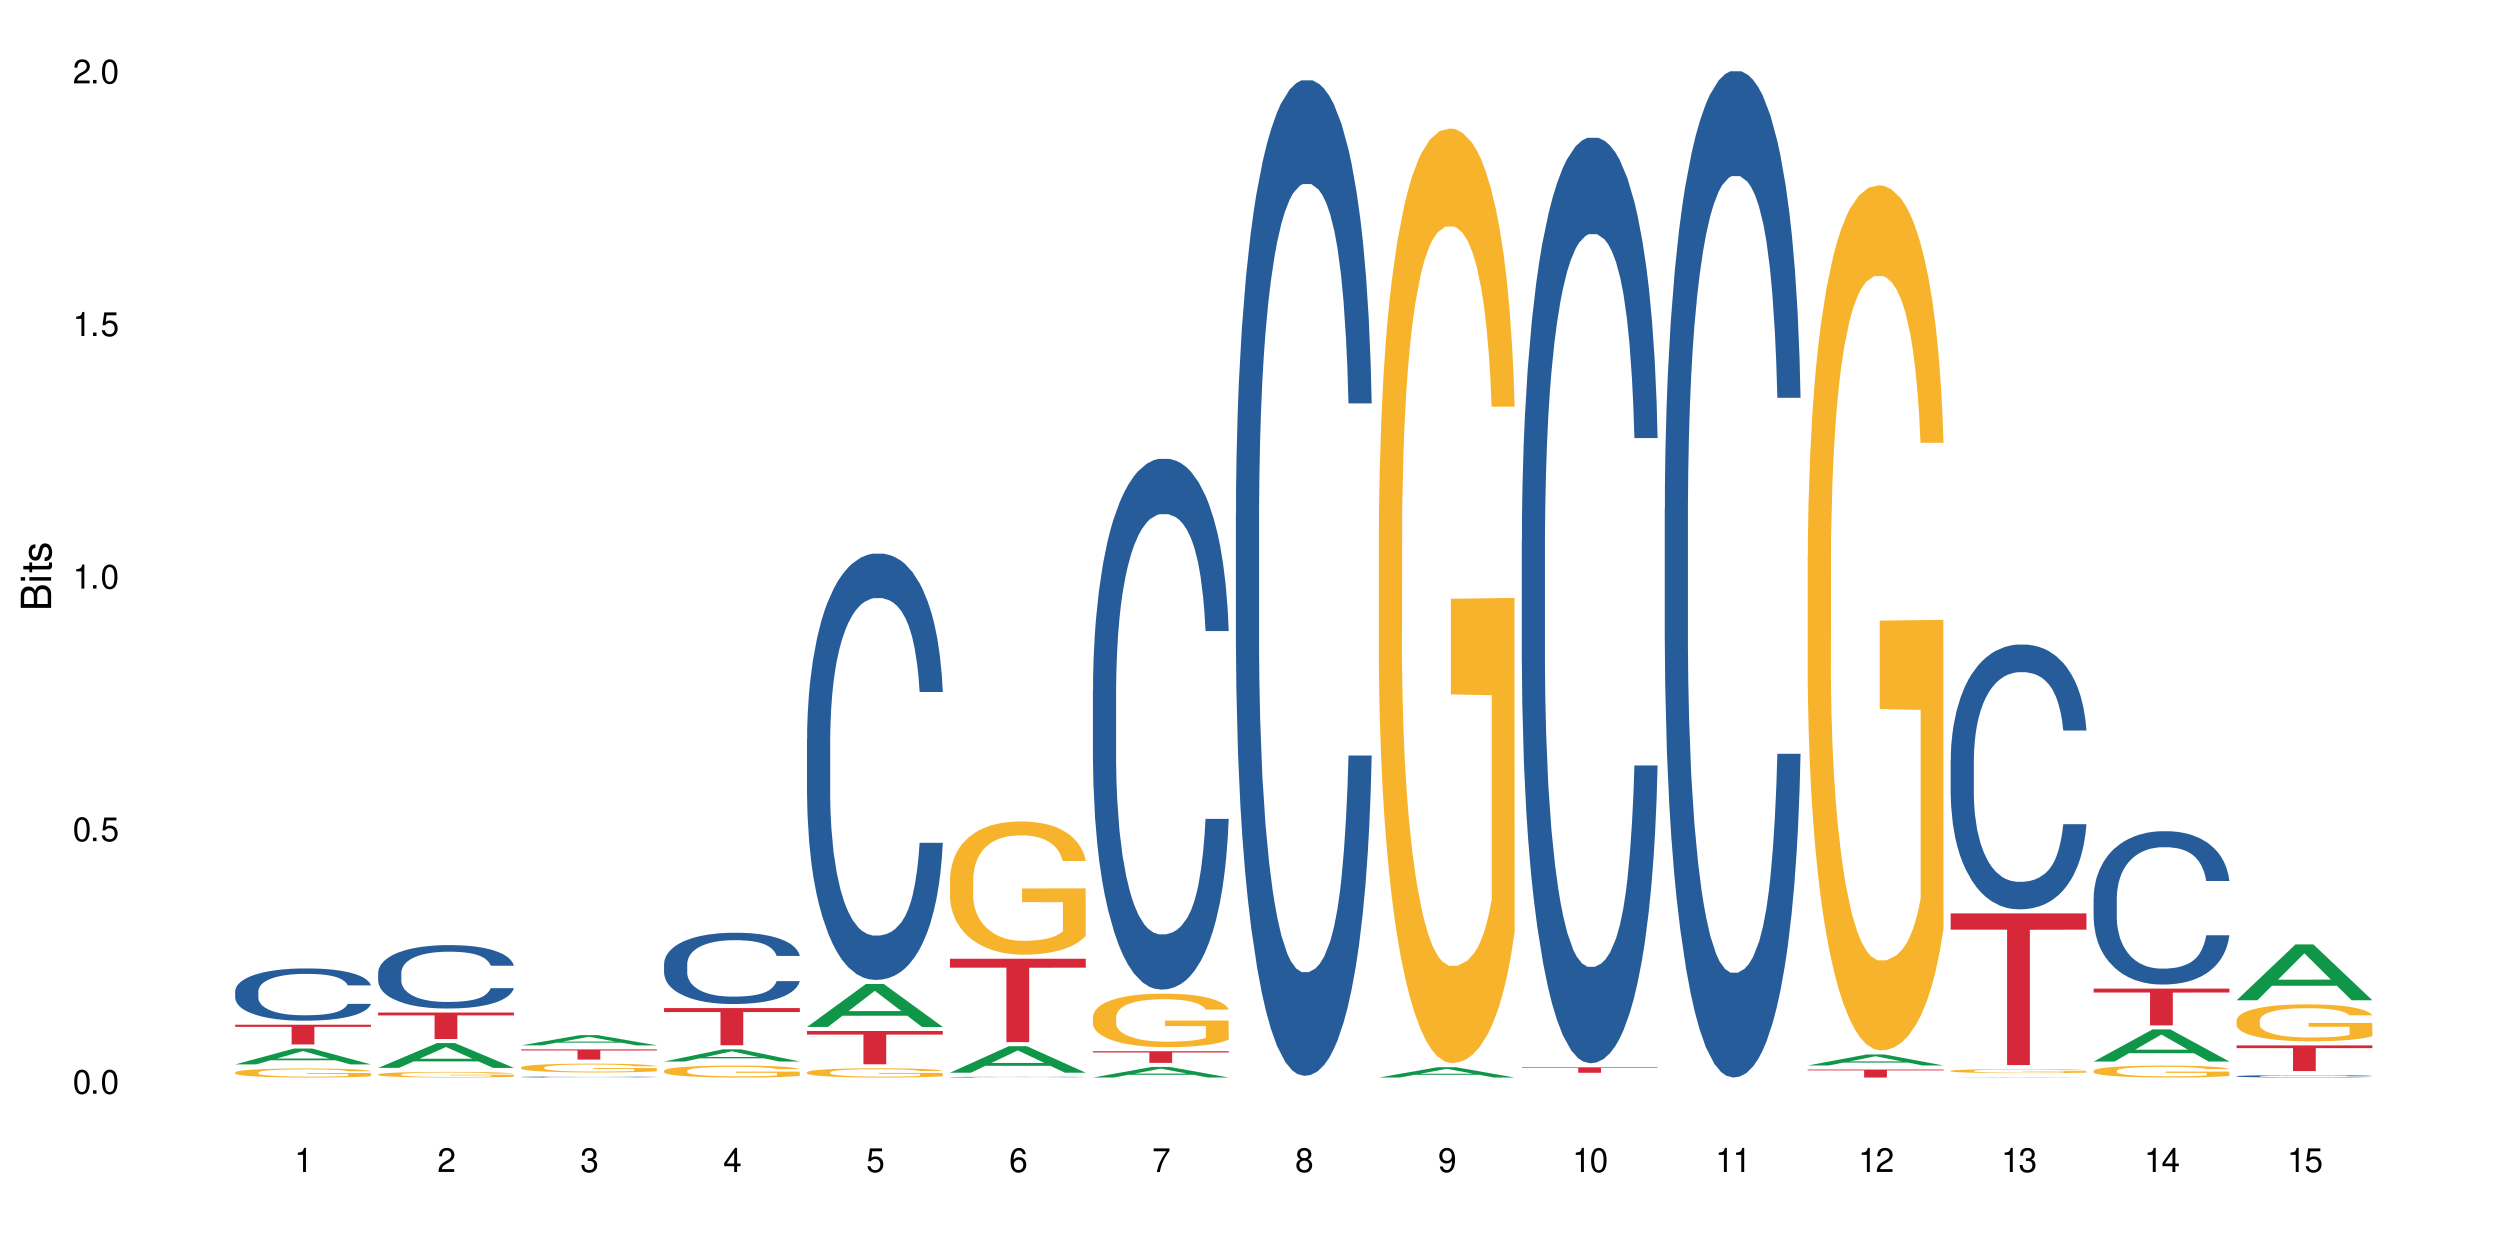
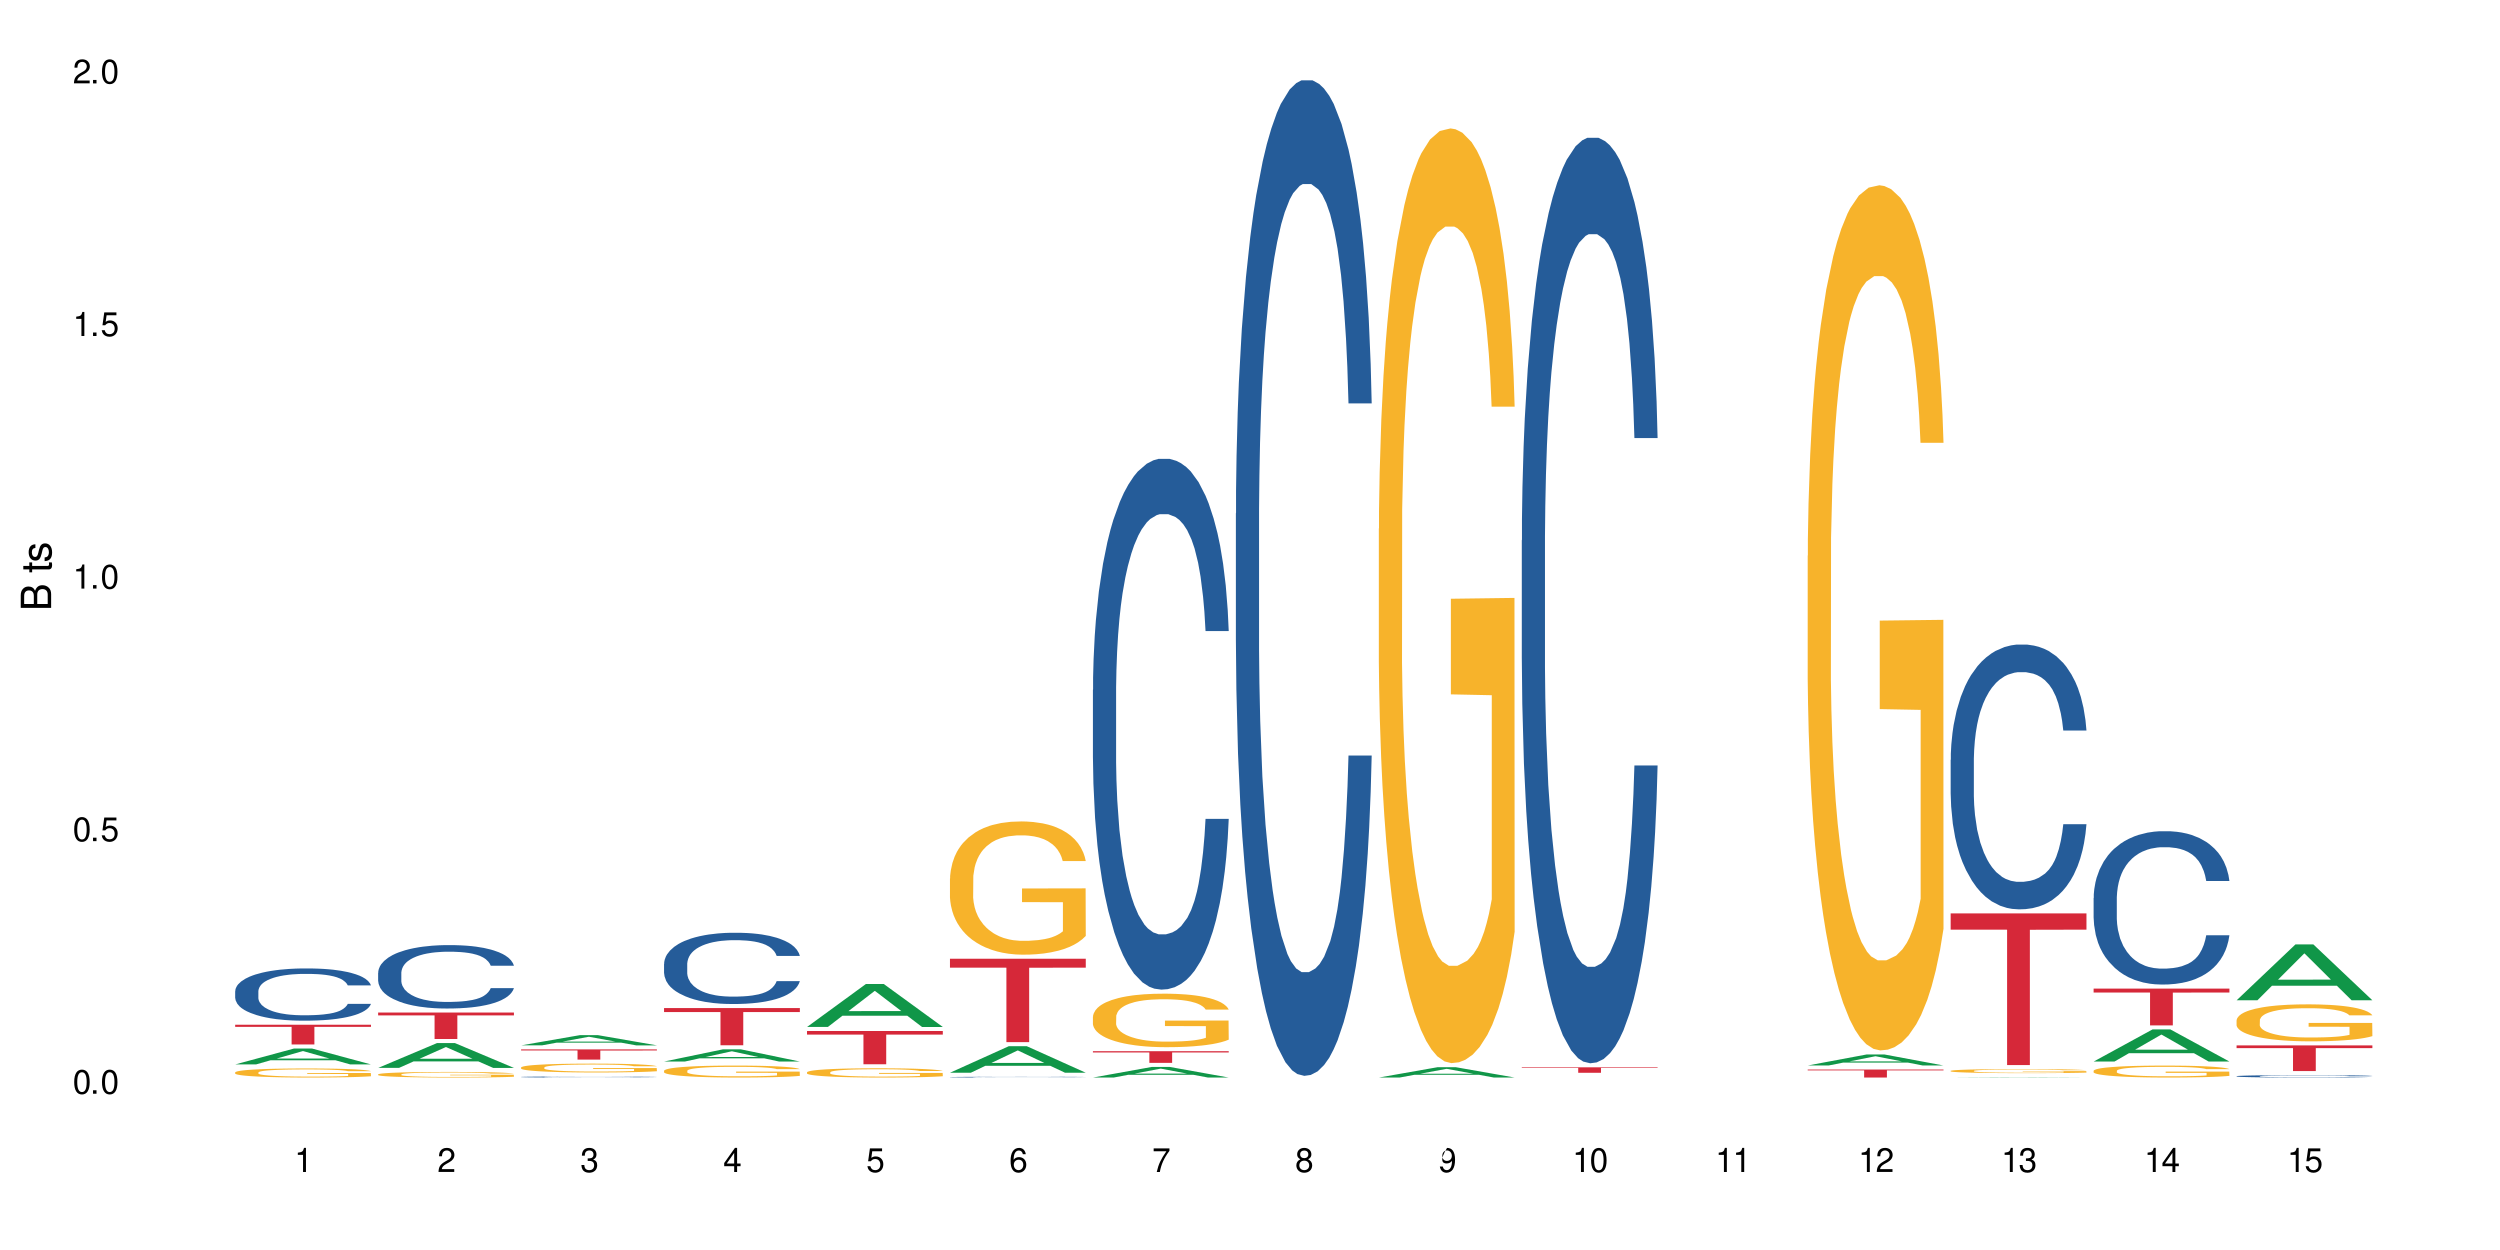
<svg xmlns="http://www.w3.org/2000/svg" xmlns:xlink="http://www.w3.org/1999/xlink" width="720" height="360" viewBox="0 0 720 360">
  <defs>
    <g>
      <g id="glyph-0-0">
</g>
      <g id="glyph-0-1">
        <path d="M 2.641 -6.938 C 2 -6.938 1.422 -6.656 1.078 -6.172 C 0.641 -5.562 0.406 -4.641 0.406 -3.359 C 0.406 -1.016 1.188 0.219 2.641 0.219 C 4.078 0.219 4.859 -1.016 4.859 -3.297 C 4.859 -4.641 4.656 -5.547 4.203 -6.172 C 3.844 -6.656 3.281 -6.938 2.641 -6.938 Z M 2.641 -6.188 C 3.547 -6.188 4 -5.25 4 -3.375 C 4 -1.406 3.562 -0.484 2.625 -0.484 C 1.734 -0.484 1.281 -1.438 1.281 -3.344 C 1.281 -5.25 1.734 -6.188 2.641 -6.188 Z M 2.641 -6.188 " />
      </g>
      <g id="glyph-0-2">
        <path d="M 1.828 -1 L 0.828 -1 L 0.828 0 L 1.828 0 Z M 1.828 -1 " />
      </g>
      <g id="glyph-0-3">
        <path d="M 4.562 -6.797 L 1.062 -6.797 L 0.547 -3.094 L 1.328 -3.094 C 1.719 -3.562 2.047 -3.734 2.578 -3.734 C 3.484 -3.734 4.062 -3.109 4.062 -2.094 C 4.062 -1.125 3.484 -0.531 2.578 -0.531 C 1.828 -0.531 1.375 -0.906 1.188 -1.672 L 0.328 -1.672 C 0.453 -1.109 0.547 -0.844 0.75 -0.594 C 1.125 -0.078 1.828 0.219 2.594 0.219 C 3.969 0.219 4.922 -0.781 4.922 -2.219 C 4.922 -3.562 4.031 -4.484 2.719 -4.484 C 2.25 -4.484 1.859 -4.359 1.469 -4.062 L 1.734 -5.969 L 4.562 -5.969 Z M 4.562 -6.797 " />
      </g>
      <g id="glyph-0-4">
        <path d="M 2.484 -4.938 L 2.484 0 L 3.328 0 L 3.328 -6.938 L 2.766 -6.938 C 2.469 -5.875 2.281 -5.734 0.984 -5.562 L 0.984 -4.938 Z M 2.484 -4.938 " />
      </g>
      <g id="glyph-0-5">
        <path d="M 4.859 -0.828 L 1.281 -0.828 C 1.359 -1.406 1.672 -1.781 2.5 -2.281 L 3.469 -2.828 C 4.406 -3.344 4.906 -4.062 4.906 -4.906 C 4.906 -5.484 4.672 -6.031 4.266 -6.406 C 3.859 -6.766 3.375 -6.938 2.719 -6.938 C 1.859 -6.938 1.219 -6.625 0.844 -6.031 C 0.609 -5.672 0.5 -5.234 0.484 -4.531 L 1.328 -4.531 C 1.359 -5.016 1.406 -5.281 1.531 -5.516 C 1.75 -5.938 2.188 -6.203 2.703 -6.203 C 3.469 -6.203 4.031 -5.641 4.031 -4.891 C 4.031 -4.344 3.719 -3.859 3.125 -3.516 L 2.234 -3 C 0.812 -2.172 0.406 -1.531 0.328 -0.016 L 4.859 -0.016 Z M 4.859 -0.828 " />
      </g>
      <g id="glyph-0-6">
        <path d="M 2.125 -3.188 L 2.578 -3.188 C 3.5 -3.188 3.984 -2.766 3.984 -1.922 C 3.984 -1.062 3.469 -0.531 2.594 -0.531 C 1.656 -0.531 1.203 -1 1.156 -2.016 L 0.312 -2.016 C 0.344 -1.453 0.438 -1.094 0.609 -0.781 C 0.953 -0.109 1.625 0.219 2.547 0.219 C 3.953 0.219 4.859 -0.625 4.859 -1.938 C 4.859 -2.828 4.516 -3.297 3.703 -3.594 C 4.344 -3.844 4.656 -4.328 4.656 -5.031 C 4.656 -6.219 3.875 -6.938 2.578 -6.938 C 1.203 -6.938 0.484 -6.172 0.453 -4.703 L 1.297 -4.703 C 1.312 -5.125 1.344 -5.359 1.453 -5.578 C 1.641 -5.969 2.062 -6.203 2.594 -6.203 C 3.344 -6.203 3.797 -5.75 3.797 -5 C 3.797 -4.516 3.609 -4.219 3.25 -4.047 C 3.016 -3.953 2.703 -3.922 2.125 -3.906 Z M 2.125 -3.188 " />
      </g>
      <g id="glyph-0-7">
        <path d="M 3.141 -1.672 L 3.141 0 L 3.984 0 L 3.984 -1.672 L 4.984 -1.672 L 4.984 -2.438 L 3.984 -2.438 L 3.984 -6.938 L 3.359 -6.938 L 0.266 -2.578 L 0.266 -1.672 Z M 3.141 -2.438 L 1 -2.438 L 3.141 -5.5 Z M 3.141 -2.438 " />
      </g>
      <g id="glyph-0-8">
        <path d="M 4.781 -5.125 C 4.609 -6.266 3.891 -6.938 2.844 -6.938 C 2.094 -6.938 1.422 -6.578 1.031 -5.953 C 0.594 -5.266 0.406 -4.422 0.406 -3.172 C 0.406 -2 0.578 -1.25 0.984 -0.641 C 1.359 -0.078 1.953 0.219 2.703 0.219 C 3.984 0.219 4.922 -0.75 4.922 -2.094 C 4.922 -3.375 4.062 -4.281 2.844 -4.281 C 2.172 -4.281 1.641 -4.031 1.281 -3.516 C 1.281 -5.234 1.828 -6.188 2.797 -6.188 C 3.391 -6.188 3.797 -5.797 3.938 -5.125 Z M 2.734 -3.531 C 3.547 -3.531 4.062 -2.953 4.062 -2.031 C 4.062 -1.156 3.484 -0.531 2.703 -0.531 C 1.922 -0.531 1.328 -1.188 1.328 -2.078 C 1.328 -2.938 1.906 -3.531 2.734 -3.531 Z M 2.734 -3.531 " />
      </g>
      <g id="glyph-0-9">
        <path d="M 4.984 -6.797 L 0.438 -6.797 L 0.438 -5.969 L 4.109 -5.969 C 2.5 -3.656 1.828 -2.234 1.328 0 L 2.219 0 C 2.594 -2.172 3.453 -4.047 4.984 -6.094 Z M 4.984 -6.797 " />
      </g>
      <g id="glyph-0-10">
        <path d="M 3.75 -3.656 C 4.469 -4.094 4.688 -4.438 4.688 -5.078 C 4.688 -6.172 3.844 -6.938 2.641 -6.938 C 1.438 -6.938 0.594 -6.172 0.594 -5.094 C 0.594 -4.438 0.812 -4.094 1.516 -3.656 C 0.734 -3.266 0.359 -2.703 0.359 -1.922 C 0.359 -0.656 1.281 0.219 2.641 0.219 C 3.984 0.219 4.922 -0.656 4.922 -1.922 C 4.922 -2.703 4.531 -3.266 3.75 -3.656 Z M 2.641 -6.188 C 3.359 -6.188 3.812 -5.75 3.812 -5.062 C 3.812 -4.406 3.344 -3.984 2.641 -3.984 C 1.922 -3.984 1.453 -4.406 1.453 -5.078 C 1.453 -5.75 1.922 -6.188 2.641 -6.188 Z M 2.641 -3.266 C 3.484 -3.266 4.062 -2.719 4.062 -1.906 C 4.062 -1.078 3.484 -0.531 2.625 -0.531 C 1.797 -0.531 1.219 -1.094 1.219 -1.906 C 1.219 -2.719 1.781 -3.266 2.641 -3.266 Z M 2.641 -3.266 " />
      </g>
      <g id="glyph-0-11">
-         <path d="M 0.516 -1.578 C 0.672 -0.453 1.406 0.219 2.438 0.219 C 3.188 0.219 3.859 -0.141 4.266 -0.766 C 4.688 -1.453 4.891 -2.297 4.891 -3.547 C 4.891 -4.719 4.703 -5.453 4.312 -6.078 C 3.938 -6.641 3.344 -6.938 2.594 -6.938 C 1.297 -6.938 0.359 -5.969 0.359 -4.625 C 0.359 -3.344 1.234 -2.453 2.453 -2.453 C 3.094 -2.453 3.578 -2.672 4.016 -3.203 C 4 -1.484 3.469 -0.531 2.5 -0.531 C 1.906 -0.531 1.484 -0.906 1.359 -1.578 Z M 2.578 -6.203 C 3.375 -6.203 3.969 -5.531 3.969 -4.641 C 3.969 -3.797 3.391 -3.188 2.547 -3.188 C 1.734 -3.188 1.234 -3.766 1.234 -4.688 C 1.234 -5.562 1.797 -6.203 2.578 -6.203 Z M 2.578 -6.203 " />
+         <path d="M 0.516 -1.578 C 0.672 -0.453 1.406 0.219 2.438 0.219 C 3.188 0.219 3.859 -0.141 4.266 -0.766 C 4.688 -1.453 4.891 -2.297 4.891 -3.547 C 4.891 -4.719 4.703 -5.453 4.312 -6.078 C 3.938 -6.641 3.344 -6.938 2.594 -6.938 C 0.359 -3.344 1.234 -2.453 2.453 -2.453 C 3.094 -2.453 3.578 -2.672 4.016 -3.203 C 4 -1.484 3.469 -0.531 2.5 -0.531 C 1.906 -0.531 1.484 -0.906 1.359 -1.578 Z M 2.578 -6.203 C 3.375 -6.203 3.969 -5.531 3.969 -4.641 C 3.969 -3.797 3.391 -3.188 2.547 -3.188 C 1.734 -3.188 1.234 -3.766 1.234 -4.688 C 1.234 -5.562 1.797 -6.203 2.578 -6.203 Z M 2.578 -6.203 " />
      </g>
      <g id="glyph-1-0">
</g>
      <g id="glyph-1-1">
        <path d="M 0 -0.953 L 0 -4.891 C 0 -5.719 -0.234 -6.344 -0.734 -6.797 C -1.188 -7.234 -1.812 -7.469 -2.5 -7.469 C -3.547 -7.469 -4.188 -7 -4.625 -5.875 C -4.984 -6.688 -5.625 -7.094 -6.531 -7.094 C -7.172 -7.094 -7.734 -6.859 -8.141 -6.391 C -8.562 -5.922 -8.75 -5.344 -8.75 -4.5 L -8.75 -0.953 Z M -4.984 -2.062 L -7.766 -2.062 L -7.766 -4.219 C -7.766 -4.844 -7.688 -5.203 -7.453 -5.5 C -7.219 -5.812 -6.859 -5.969 -6.375 -5.969 C -5.891 -5.969 -5.531 -5.812 -5.297 -5.5 C -5.062 -5.203 -4.984 -4.844 -4.984 -4.219 Z M -0.984 -2.062 L -4 -2.062 L -4 -4.781 C -4 -5.766 -3.438 -6.359 -2.484 -6.359 C -1.547 -6.359 -0.984 -5.766 -0.984 -4.781 Z M -0.984 -2.062 " />
      </g>
      <g id="glyph-1-2">
-         <path d="M -6.281 -1.797 L -6.281 -0.797 L 0 -0.797 L 0 -1.797 Z M -8.75 -1.797 L -8.75 -0.797 L -7.484 -0.797 L -7.484 -1.797 Z M -8.75 -1.797 " />
-       </g>
+         </g>
      <g id="glyph-1-3">
        <path d="M -6.281 -3.047 L -6.281 -2.016 L -8.016 -2.016 L -8.016 -1.016 L -6.281 -1.016 L -6.281 -0.172 L -5.469 -0.172 L -5.469 -1.016 L -0.719 -1.016 C -0.078 -1.016 0.281 -1.453 0.281 -2.234 C 0.281 -2.5 0.25 -2.719 0.188 -3.047 L -0.641 -3.047 C -0.609 -2.906 -0.594 -2.766 -0.594 -2.562 C -0.594 -2.141 -0.719 -2.016 -1.156 -2.016 L -5.469 -2.016 L -5.469 -3.047 Z M -6.281 -3.047 " />
      </g>
      <g id="glyph-1-4">
        <path d="M -4.531 -5.25 C -5.766 -5.25 -6.469 -4.422 -6.469 -2.969 C -6.469 -1.516 -5.719 -0.562 -4.547 -0.562 C -3.562 -0.562 -3.094 -1.062 -2.734 -2.562 L -2.516 -3.484 C -2.344 -4.188 -2.094 -4.469 -1.641 -4.469 C -1.047 -4.469 -0.641 -3.875 -0.641 -3 C -0.641 -2.453 -0.797 -2 -1.062 -1.75 C -1.25 -1.594 -1.422 -1.531 -1.875 -1.469 L -1.875 -0.406 C -0.422 -0.453 0.281 -1.266 0.281 -2.922 C 0.281 -4.5 -0.5 -5.516 -1.719 -5.516 C -2.656 -5.516 -3.172 -4.984 -3.469 -3.734 L -3.703 -2.766 C -3.891 -1.953 -4.156 -1.609 -4.594 -1.609 C -5.188 -1.609 -5.547 -2.125 -5.547 -2.938 C -5.547 -3.75 -5.203 -4.172 -4.531 -4.203 Z M -4.531 -5.25 " />
      </g>
    </g>
  </defs>
  <rect x="-72" y="-36" width="864" height="432" fill="rgb(100%, 100%, 100%)" fill-opacity="1" />
  <path fill-rule="nonzero" fill="rgb(6.275%, 58.824%, 28.235%)" fill-opacity="1" d="M 67.73 306.551 L 67.773 306.547 L 84.695 301.969 L 89.836 301.969 L 106.844 306.555 L 100.867 306.555 L 96.605 305.355 L 77.926 305.355 L 73.75 306.551 L 67.73 306.551 L 79.723 304.863 L 94.895 304.859 L 87.328 302.719 L 87.246 302.715 L 87.16 302.727 L 79.684 304.859 L 79.723 304.863 Z M 67.73 306.551 " />
  <path fill-rule="nonzero" fill="rgb(14.51%, 36.078%, 60%)" fill-opacity="1" d="M 67.73 285.461 L 67.777 285.449 L 67.777 285.117 L 67.922 284.598 L 68.254 283.938 L 68.59 283.484 L 69.449 282.672 L 70.641 281.887 L 71.879 281.281 L 72.785 280.926 L 73.598 280.648 L 75.457 280.141 L 76.652 279.879 L 77.938 279.645 L 79.512 279.414 L 80.656 279.273 L 83.234 279.055 L 85.141 278.957 L 86.621 278.918 L 89.816 278.918 L 91.723 278.973 L 93.105 279.039 L 94.633 279.152 L 95.922 279.273 L 98.164 279.578 L 100.168 279.961 L 101.074 280.184 L 102.504 280.609 L 103.602 281.02 L 104.363 281.379 L 105.223 281.887 L 105.984 282.508 L 106.559 283.207 L 106.844 283.797 L 100.168 283.797 L 99.832 283.25 L 99.449 282.824 L 98.734 282.258 L 98.02 281.859 L 97.02 281.461 L 96.113 281.199 L 94.871 280.938 L 93.773 280.773 L 92.629 280.648 L 91.531 280.566 L 89.434 280.484 L 87 280.484 L 86.094 280.512 L 84.234 280.621 L 83.234 280.719 L 81.801 280.91 L 80.801 281.09 L 79.609 281.363 L 78.797 281.598 L 77.797 281.957 L 77.078 282.273 L 76.27 282.727 L 75.793 283.07 L 75.363 283.453 L 74.98 283.91 L 74.695 284.391 L 74.504 284.898 L 74.41 285.395 L 74.41 287.523 L 74.504 288.02 L 74.742 288.598 L 75.363 289.438 L 76.27 290.164 L 77.32 290.742 L 78.32 291.156 L 78.891 291.348 L 79.656 291.566 L 80.848 291.844 L 82.566 292.117 L 83.566 292.227 L 85.094 292.34 L 86.668 292.395 L 88.766 292.395 L 90.625 292.34 L 91.867 292.27 L 93.156 292.16 L 94.918 291.926 L 96.016 291.707 L 96.969 291.445 L 97.688 291.184 L 98.164 290.965 L 98.879 290.535 L 99.449 290.07 L 99.879 289.586 L 100.168 289.121 L 106.844 289.121 L 106.559 289.672 L 106.129 290.207 L 105.699 290.605 L 105.031 291.086 L 104.27 291.512 L 103.172 291.996 L 102.266 292.312 L 101.074 292.656 L 99.977 292.914 L 98.781 293.148 L 97.02 293.426 L 95.875 293.562 L 94.633 293.688 L 93.156 293.797 L 91.293 293.891 L 89.289 293.945 L 87.43 293.961 L 85.426 293.934 L 83.949 293.879 L 81.992 293.754 L 79.559 293.508 L 77.797 293.246 L 76.414 292.984 L 75.219 292.711 L 73.883 292.34 L 72.168 291.734 L 71.117 291.266 L 70.402 290.879 L 69.59 290.344 L 69.02 289.863 L 68.352 289.094 L 67.875 288.117 L 67.73 287.359 Z M 67.73 285.461 " />
  <path fill-rule="nonzero" fill="rgb(96.863%, 70.196%, 16.863%)" fill-opacity="1" d="M 67.73 308.84 L 67.777 308.836 L 67.777 308.789 L 67.969 308.68 L 68.445 308.531 L 69.066 308.41 L 69.734 308.316 L 70.164 308.266 L 70.879 308.191 L 71.5 308.141 L 73.074 308.035 L 75.078 307.934 L 76.172 307.891 L 77.414 307.848 L 79.18 307.805 L 79.988 307.789 L 82.469 307.75 L 85.285 307.727 L 88.383 307.719 L 89.816 307.719 L 91.77 307.73 L 94.441 307.758 L 95.969 307.781 L 97.16 307.805 L 98.402 307.836 L 99.926 307.883 L 101.359 307.941 L 102.504 307.996 L 103.648 308.07 L 104.602 308.145 L 105.414 308.23 L 106.129 308.328 L 106.559 308.414 L 106.844 308.496 L 100.215 308.496 L 99.832 308.414 L 99.402 308.348 L 98.688 308.27 L 97.973 308.211 L 97.258 308.168 L 95.922 308.105 L 94.777 308.066 L 93.344 308.035 L 91.961 308.012 L 90.387 307.996 L 89.434 307.992 L 86.906 307.992 L 84.617 308.008 L 83.281 308.027 L 82.328 308.047 L 80.992 308.082 L 80.18 308.113 L 79.703 308.133 L 78.273 308.207 L 77.32 308.273 L 76.793 308.316 L 76.125 308.391 L 75.648 308.453 L 75.125 308.551 L 74.84 308.621 L 74.457 308.781 L 74.41 309.211 L 74.551 309.305 L 74.84 309.402 L 75.219 309.488 L 75.793 309.578 L 76.363 309.648 L 77.367 309.742 L 78.227 309.801 L 78.891 309.844 L 80.18 309.906 L 80.703 309.93 L 81.945 309.973 L 83.234 310.004 L 84.809 310.035 L 86 310.047 L 87.906 310.059 L 90.34 310.059 L 93.203 310.047 L 95.016 310.027 L 96.254 310.008 L 97.066 309.992 L 98.066 309.965 L 98.781 309.941 L 99.449 309.914 L 100.262 309.875 L 100.262 309.305 L 88.48 309.301 L 88.48 309.035 L 106.797 309.031 L 106.844 309.965 L 105.844 310.027 L 104.602 310.09 L 103.41 310.141 L 102.168 310.18 L 100.406 310.227 L 98.973 310.254 L 96.781 310.285 L 94.777 310.309 L 92.676 310.324 L 90.816 310.328 L 88.621 310.332 L 86.668 310.328 L 84.57 310.312 L 82.898 310.293 L 81.371 310.27 L 79.848 310.238 L 77.938 310.188 L 76.699 310.148 L 75.41 310.098 L 74.121 310.039 L 72.977 309.973 L 72.215 309.926 L 71.453 309.867 L 70.641 309.797 L 69.879 309.715 L 69.305 309.641 L 68.781 309.555 L 68.398 309.477 L 68.016 309.371 L 67.828 309.285 L 67.73 309.211 Z M 67.73 308.84 " />
  <path fill-rule="nonzero" fill="rgb(83.922%, 15.686%, 22.353%)" fill-opacity="1" d="M 67.73 295.125 L 106.844 295.125 L 106.844 295.734 L 90.543 295.738 L 90.543 300.805 L 83.984 300.805 L 83.984 295.742 L 83.891 295.734 L 67.73 295.734 Z M 67.73 295.125 " />
  <path fill-rule="nonzero" fill="rgb(6.275%, 58.824%, 28.235%)" fill-opacity="1" d="M 108.902 307.551 L 108.945 307.547 L 125.867 300.402 L 131.008 300.402 L 148.016 307.559 L 142.039 307.559 L 137.777 305.691 L 119.098 305.691 L 114.922 307.551 L 108.902 307.551 L 120.895 304.918 L 136.062 304.91 L 128.5 301.57 L 128.418 301.562 L 128.332 301.586 L 120.855 304.91 L 120.895 304.918 Z M 108.902 307.551 " />
  <path fill-rule="nonzero" fill="rgb(14.51%, 36.078%, 60%)" fill-opacity="1" d="M 108.902 280.145 L 108.949 280.125 L 108.949 279.727 L 109.094 279.094 L 109.426 278.293 L 109.762 277.742 L 110.621 276.758 L 111.812 275.805 L 113.051 275.07 L 113.957 274.637 L 114.77 274.305 L 116.629 273.688 L 117.82 273.371 L 119.109 273.086 L 120.684 272.801 L 121.828 272.637 L 124.406 272.367 L 126.312 272.25 L 127.793 272.203 L 130.988 272.203 L 132.895 272.27 L 134.277 272.352 L 135.805 272.484 L 137.094 272.637 L 139.336 273.004 L 141.336 273.469 L 142.242 273.738 L 143.676 274.254 L 144.773 274.754 L 145.535 275.188 L 146.395 275.805 L 147.156 276.555 L 147.73 277.406 L 148.016 278.125 L 141.336 278.125 L 141.004 277.457 L 140.621 276.941 L 139.906 276.254 L 139.191 275.773 L 138.191 275.289 L 137.285 274.973 L 136.043 274.652 L 134.945 274.453 L 133.801 274.305 L 132.703 274.203 L 130.605 274.102 L 128.172 274.102 L 127.266 274.137 L 125.406 274.27 L 124.406 274.387 L 122.973 274.621 L 121.973 274.836 L 120.781 275.172 L 119.969 275.453 L 118.969 275.887 L 118.25 276.273 L 117.441 276.824 L 116.965 277.238 L 116.535 277.707 L 116.152 278.258 L 115.867 278.84 L 115.676 279.461 L 115.582 280.059 L 115.582 282.645 L 115.676 283.246 L 115.914 283.945 L 116.535 284.965 L 117.441 285.848 L 118.488 286.551 L 119.492 287.051 L 120.062 287.285 L 120.828 287.551 L 122.02 287.883 L 123.738 288.219 L 124.738 288.352 L 126.266 288.484 L 127.84 288.551 L 129.938 288.551 L 131.797 288.484 L 133.039 288.402 L 134.324 288.27 L 136.09 287.984 L 137.188 287.719 L 138.141 287.402 L 138.859 287.082 L 139.336 286.816 L 140.051 286.301 L 140.621 285.73 L 141.051 285.148 L 141.336 284.582 L 148.016 284.582 L 147.73 285.25 L 147.301 285.898 L 146.871 286.383 L 146.203 286.969 L 145.441 287.484 L 144.344 288.066 L 143.438 288.453 L 142.242 288.867 L 141.148 289.188 L 139.953 289.469 L 138.191 289.805 L 137.043 289.969 L 135.805 290.121 L 134.324 290.254 L 132.465 290.371 L 130.461 290.438 L 128.602 290.453 L 126.598 290.422 L 125.121 290.355 L 123.164 290.203 L 120.73 289.902 L 118.969 289.586 L 117.582 289.27 L 116.391 288.938 L 115.055 288.484 L 113.34 287.75 L 112.289 287.184 L 111.574 286.715 L 110.762 286.066 L 110.191 285.48 L 109.523 284.547 L 109.047 283.363 L 108.902 282.445 Z M 108.902 280.145 " />
  <path fill-rule="nonzero" fill="rgb(96.863%, 70.196%, 16.863%)" fill-opacity="1" d="M 108.902 309.41 L 108.949 309.41 L 108.949 309.383 L 109.141 309.316 L 109.617 309.223 L 110.238 309.148 L 110.906 309.09 L 111.336 309.059 L 112.051 309.016 L 112.672 308.984 L 114.246 308.918 L 116.25 308.855 L 117.344 308.828 L 118.586 308.805 L 120.352 308.777 L 121.16 308.766 L 123.641 308.742 L 126.457 308.727 L 129.555 308.723 L 130.988 308.723 L 132.941 308.73 L 135.613 308.746 L 137.141 308.762 L 138.332 308.777 L 139.574 308.793 L 141.098 308.824 L 142.531 308.859 L 143.676 308.895 L 144.82 308.938 L 145.773 308.984 L 146.586 309.039 L 147.301 309.098 L 147.73 309.152 L 148.016 309.203 L 141.387 309.203 L 141.004 309.152 L 140.574 309.109 L 139.859 309.062 L 139.145 309.027 L 138.43 309 L 137.094 308.961 L 135.949 308.938 L 134.516 308.918 L 133.133 308.902 L 131.559 308.895 L 130.605 308.891 L 128.078 308.891 L 125.789 308.902 L 124.453 308.914 L 123.5 308.926 L 122.164 308.949 L 121.352 308.965 L 120.875 308.977 L 119.445 309.023 L 118.488 309.062 L 117.965 309.09 L 117.297 309.137 L 116.82 309.176 L 116.297 309.234 L 116.008 309.277 L 115.629 309.379 L 115.582 309.645 L 115.723 309.699 L 116.008 309.758 L 116.391 309.812 L 116.965 309.867 L 117.535 309.91 L 118.539 309.969 L 119.395 310.008 L 120.062 310.031 L 121.352 310.07 L 121.875 310.082 L 123.117 310.109 L 124.406 310.133 L 125.98 310.148 L 127.172 310.156 L 129.078 310.164 L 131.512 310.164 L 134.375 310.156 L 136.188 310.145 L 137.426 310.133 L 138.238 310.121 L 139.238 310.105 L 139.953 310.09 L 140.621 310.074 L 141.434 310.051 L 141.434 309.699 L 129.652 309.699 L 129.652 309.531 L 147.969 309.531 L 148.016 310.105 L 147.016 310.145 L 145.773 310.184 L 144.582 310.215 L 143.34 310.238 L 141.578 310.266 L 140.145 310.285 L 137.949 310.305 L 135.949 310.316 L 133.848 310.328 L 131.988 310.332 L 129.793 310.332 L 127.84 310.328 L 125.742 310.32 L 124.07 310.309 L 122.543 310.293 L 121.02 310.273 L 119.109 310.246 L 117.871 310.219 L 116.582 310.188 L 115.293 310.152 L 114.148 310.113 L 113.387 310.082 L 112.625 310.047 L 111.812 310 L 111.051 309.953 L 110.477 309.906 L 109.953 309.855 L 109.57 309.805 L 109.188 309.738 L 108.996 309.688 L 108.902 309.641 Z M 108.902 309.41 " />
  <path fill-rule="nonzero" fill="rgb(83.922%, 15.686%, 22.353%)" fill-opacity="1" d="M 108.902 291.617 L 148.016 291.617 L 148.016 292.434 L 131.715 292.441 L 131.715 299.238 L 125.156 299.238 L 125.156 292.449 L 125.062 292.434 L 108.902 292.434 Z M 108.902 291.617 " />
  <path fill-rule="nonzero" fill="rgb(6.275%, 58.824%, 28.235%)" fill-opacity="1" d="M 150.074 301.062 L 150.117 301.062 L 167.039 298.117 L 172.18 298.117 L 189.188 301.066 L 183.211 301.066 L 178.949 300.297 L 160.27 300.297 L 156.09 301.062 L 150.074 301.062 L 162.066 299.977 L 177.234 299.977 L 169.672 298.598 L 169.59 298.594 L 169.504 298.602 L 162.027 299.977 L 162.066 299.977 Z M 150.074 301.062 " />
  <path fill-rule="nonzero" fill="rgb(14.51%, 36.078%, 60%)" fill-opacity="1" d="M 150.074 310.164 L 150.121 310.164 L 150.121 310.156 L 150.266 310.148 L 150.598 310.133 L 150.934 310.125 L 151.793 310.109 L 152.984 310.094 L 154.223 310.082 L 155.129 310.074 L 155.941 310.07 L 157.801 310.059 L 158.992 310.055 L 160.281 310.051 L 161.855 310.043 L 163 310.043 L 165.578 310.039 L 167.484 310.035 L 175.449 310.035 L 176.977 310.039 L 178.266 310.043 L 180.508 310.047 L 182.508 310.055 L 183.414 310.059 L 184.848 310.066 L 185.945 310.078 L 186.707 310.082 L 187.566 310.094 L 188.328 310.105 L 188.902 310.121 L 189.188 310.133 L 182.508 310.133 L 182.176 310.121 L 181.793 310.113 L 181.078 310.102 L 180.363 310.094 L 179.359 310.086 L 178.453 310.078 L 177.215 310.074 L 176.117 310.07 L 174.973 310.07 L 173.875 310.066 L 166.578 310.066 L 165.578 310.07 L 164.145 310.074 L 163.145 310.078 L 161.953 310.082 L 161.141 310.086 L 160.137 310.094 L 159.422 310.102 L 158.613 310.109 L 158.137 310.117 L 157.707 310.125 L 157.324 310.133 L 157.039 310.145 L 156.848 310.152 L 156.754 310.164 L 156.754 310.203 L 156.848 310.215 L 157.086 310.227 L 157.707 310.242 L 158.613 310.258 L 159.66 310.27 L 160.664 310.277 L 161.234 310.281 L 162 310.285 L 163.191 310.289 L 164.91 310.297 L 165.91 310.297 L 167.438 310.301 L 174.211 310.301 L 175.496 310.297 L 177.262 310.293 L 178.359 310.289 L 179.312 310.281 L 180.027 310.277 L 180.508 310.273 L 181.223 310.266 L 181.793 310.254 L 182.223 310.246 L 182.508 310.238 L 189.188 310.238 L 188.902 310.246 L 188.473 310.258 L 188.043 310.266 L 187.375 310.277 L 186.613 310.285 L 185.516 310.293 L 184.609 310.301 L 183.414 310.305 L 182.32 310.312 L 181.125 310.316 L 179.359 310.32 L 178.215 310.324 L 176.977 310.328 L 175.496 310.328 L 173.637 310.332 L 166.293 310.332 L 164.336 310.328 L 161.902 310.324 L 160.137 310.316 L 158.754 310.312 L 157.562 310.309 L 156.227 310.301 L 154.512 310.289 L 153.461 310.277 L 152.746 310.27 L 151.934 310.262 L 151.363 310.25 L 150.695 310.234 L 150.219 310.215 L 150.074 310.203 Z M 150.074 310.164 " />
  <path fill-rule="nonzero" fill="rgb(96.863%, 70.196%, 16.863%)" fill-opacity="1" d="M 150.074 307.414 L 150.121 307.414 L 150.121 307.367 L 150.312 307.262 L 150.789 307.117 L 151.41 307 L 152.078 306.906 L 152.508 306.855 L 153.223 306.785 L 153.844 306.734 L 155.418 306.633 L 157.418 306.531 L 158.516 306.492 L 159.758 306.453 L 161.523 306.406 L 162.332 306.391 L 164.812 306.355 L 167.629 306.332 L 170.727 306.324 L 172.16 306.328 L 174.113 306.336 L 176.785 306.359 L 178.312 306.383 L 179.504 306.406 L 180.746 306.438 L 182.27 306.484 L 183.703 306.539 L 184.848 306.598 L 185.992 306.664 L 186.945 306.738 L 187.758 306.82 L 188.473 306.918 L 188.902 307 L 189.188 307.082 L 182.559 307.082 L 182.176 307 L 181.746 306.938 L 181.031 306.859 L 180.316 306.805 L 179.602 306.762 L 178.266 306.699 L 177.121 306.664 L 175.688 306.633 L 174.305 306.609 L 172.73 306.598 L 171.777 306.59 L 169.25 306.59 L 166.961 306.609 L 165.625 306.625 L 164.672 306.645 L 163.336 306.68 L 162.523 306.707 L 162.047 306.727 L 160.617 306.797 L 159.66 306.863 L 159.137 306.906 L 158.469 306.977 L 157.992 307.039 L 157.469 307.133 L 157.18 307.203 L 156.801 307.359 L 156.754 307.781 L 156.895 307.867 L 157.18 307.965 L 157.562 308.047 L 158.137 308.137 L 158.707 308.203 L 159.711 308.293 L 160.566 308.355 L 161.234 308.395 L 162.523 308.457 L 163.047 308.477 L 164.289 308.52 L 165.578 308.551 L 167.148 308.578 L 168.344 308.594 L 170.25 308.605 L 172.684 308.605 L 175.547 308.59 L 177.359 308.574 L 178.598 308.555 L 179.41 308.539 L 180.41 308.512 L 181.125 308.488 L 181.793 308.465 L 182.605 308.426 L 182.605 307.867 L 170.824 307.867 L 170.824 307.605 L 189.141 307.602 L 189.188 308.512 L 188.188 308.574 L 186.945 308.637 L 185.754 308.684 L 184.512 308.723 L 182.746 308.766 L 181.316 308.793 L 179.121 308.828 L 177.121 308.848 L 175.02 308.863 L 173.16 308.867 L 170.965 308.871 L 169.012 308.867 L 166.91 308.852 L 165.242 308.832 L 163.715 308.809 L 162.191 308.781 L 160.281 308.73 L 159.043 308.691 L 157.754 308.645 L 156.465 308.586 L 155.32 308.523 L 154.559 308.473 L 153.793 308.418 L 152.984 308.348 L 152.219 308.27 L 151.648 308.195 L 151.125 308.113 L 150.742 308.039 L 150.359 307.934 L 150.168 307.848 L 150.074 307.777 Z M 150.074 307.414 " />
  <path fill-rule="nonzero" fill="rgb(83.922%, 15.686%, 22.353%)" fill-opacity="1" d="M 150.074 302.23 L 189.188 302.23 L 189.188 302.543 L 172.887 302.547 L 172.887 305.16 L 166.328 305.16 L 166.328 302.551 L 166.234 302.543 L 150.074 302.543 Z M 150.074 302.23 " />
  <path fill-rule="nonzero" fill="rgb(6.275%, 58.824%, 28.235%)" fill-opacity="1" d="M 191.246 305.719 L 191.289 305.715 L 208.211 302.207 L 213.352 302.207 L 230.359 305.723 L 224.383 305.723 L 220.121 304.805 L 201.441 304.805 L 197.262 305.719 L 191.246 305.719 L 203.238 304.426 L 218.406 304.422 L 210.844 302.781 L 210.762 302.777 L 210.676 302.785 L 203.195 304.422 L 203.238 304.426 Z M 191.246 305.719 " />
  <path fill-rule="nonzero" fill="rgb(14.51%, 36.078%, 60%)" fill-opacity="1" d="M 191.246 277.57 L 191.293 277.551 L 191.293 277.102 L 191.438 276.391 L 191.77 275.488 L 192.105 274.871 L 192.965 273.766 L 194.156 272.695 L 195.395 271.871 L 196.301 271.383 L 197.113 271.008 L 198.973 270.312 L 200.164 269.957 L 201.453 269.637 L 203.027 269.32 L 204.172 269.133 L 206.746 268.832 L 208.656 268.699 L 210.133 268.645 L 213.332 268.645 L 215.238 268.719 L 216.621 268.812 L 218.148 268.965 L 219.438 269.133 L 221.676 269.543 L 223.68 270.07 L 224.586 270.371 L 226.02 270.953 L 227.117 271.516 L 227.879 272 L 228.738 272.695 L 229.5 273.539 L 230.074 274.496 L 230.359 275.301 L 223.68 275.301 L 223.348 274.551 L 222.965 273.969 L 222.25 273.203 L 221.535 272.656 L 220.531 272.113 L 219.625 271.758 L 218.387 271.402 L 217.289 271.176 L 216.145 271.008 L 215.047 270.895 L 212.949 270.781 L 210.516 270.781 L 209.609 270.82 L 207.75 270.969 L 206.746 271.102 L 205.316 271.363 L 204.316 271.609 L 203.121 271.984 L 202.312 272.301 L 201.309 272.789 L 200.594 273.219 L 199.785 273.84 L 199.309 274.309 L 198.879 274.832 L 198.496 275.453 L 198.211 276.109 L 198.02 276.801 L 197.922 277.477 L 197.922 280.383 L 198.02 281.059 L 198.258 281.848 L 198.879 282.988 L 199.785 283.984 L 200.832 284.77 L 201.836 285.332 L 202.406 285.598 L 203.172 285.895 L 204.363 286.27 L 206.082 286.645 L 207.082 286.797 L 208.609 286.945 L 210.184 287.02 L 212.281 287.02 L 214.141 286.945 L 215.383 286.852 L 216.668 286.703 L 218.434 286.383 L 219.531 286.082 L 220.484 285.727 L 221.199 285.371 L 221.676 285.07 L 222.395 284.488 L 222.965 283.852 L 223.395 283.195 L 223.68 282.559 L 230.359 282.559 L 230.074 283.309 L 229.645 284.039 L 229.215 284.582 L 228.547 285.238 L 227.781 285.82 L 226.688 286.477 L 225.781 286.91 L 224.586 287.379 L 223.488 287.734 L 222.297 288.051 L 220.531 288.426 L 219.387 288.613 L 218.148 288.785 L 216.668 288.934 L 214.809 289.066 L 212.805 289.141 L 210.945 289.16 L 208.941 289.121 L 207.465 289.047 L 205.508 288.879 L 203.074 288.539 L 201.309 288.184 L 199.926 287.828 L 198.734 287.453 L 197.398 286.945 L 195.684 286.121 L 194.633 285.484 L 193.918 284.957 L 193.105 284.227 L 192.535 283.57 L 191.867 282.52 L 191.391 281.188 L 191.246 280.156 Z M 191.246 277.57 " />
  <path fill-rule="nonzero" fill="rgb(96.863%, 70.196%, 16.863%)" fill-opacity="1" d="M 191.246 308.363 L 191.293 308.359 L 191.293 308.297 L 191.484 308.156 L 191.961 307.961 L 192.582 307.801 L 193.25 307.672 L 193.68 307.609 L 194.395 307.512 L 195.016 307.445 L 196.59 307.301 L 198.59 307.172 L 199.688 307.113 L 200.93 307.059 L 202.695 307 L 203.504 306.977 L 205.984 306.93 L 208.801 306.898 L 211.898 306.887 L 213.332 306.891 L 215.285 306.902 L 217.957 306.938 L 219.484 306.969 L 220.676 307 L 221.918 307.043 L 223.441 307.105 L 224.875 307.18 L 226.02 307.254 L 227.164 307.348 L 228.117 307.449 L 228.93 307.559 L 229.645 307.691 L 230.074 307.801 L 230.359 307.914 L 223.73 307.914 L 223.348 307.801 L 222.918 307.719 L 222.203 307.613 L 221.488 307.539 L 220.77 307.48 L 219.438 307.398 L 218.293 307.348 L 216.859 307.301 L 215.477 307.273 L 213.902 307.254 L 212.949 307.25 L 210.422 307.25 L 208.133 307.27 L 206.797 307.297 L 205.84 307.32 L 204.508 307.367 L 203.695 307.406 L 203.219 307.43 L 201.789 307.527 L 200.832 307.617 L 200.309 307.676 L 199.641 307.77 L 199.164 307.855 L 198.641 307.98 L 198.352 308.078 L 197.973 308.289 L 197.922 308.855 L 198.066 308.977 L 198.352 309.105 L 198.734 309.219 L 199.309 309.34 L 199.879 309.43 L 200.883 309.551 L 201.738 309.633 L 202.406 309.688 L 203.695 309.773 L 204.219 309.801 L 205.461 309.855 L 206.746 309.902 L 208.32 309.938 L 209.516 309.957 L 211.422 309.973 L 213.855 309.973 L 216.719 309.953 L 218.531 309.93 L 219.77 309.906 L 220.582 309.883 L 221.582 309.848 L 222.297 309.816 L 222.965 309.781 L 223.777 309.727 L 223.777 308.977 L 211.996 308.973 L 211.996 308.621 L 230.312 308.617 L 230.359 309.848 L 229.355 309.934 L 228.117 310.016 L 226.926 310.078 L 225.684 310.133 L 223.918 310.191 L 222.488 310.23 L 220.293 310.273 L 218.293 310.301 L 216.191 310.32 L 214.332 310.328 L 212.137 310.332 L 210.184 310.324 L 208.082 310.309 L 206.414 310.281 L 204.887 310.25 L 203.359 310.211 L 201.453 310.145 L 200.215 310.09 L 198.926 310.023 L 197.637 309.945 L 196.492 309.859 L 195.73 309.793 L 194.965 309.719 L 194.156 309.625 L 193.391 309.516 L 192.82 309.422 L 192.297 309.309 L 191.914 309.207 L 191.531 309.062 L 191.34 308.949 L 191.246 308.855 Z M 191.246 308.363 " />
  <path fill-rule="nonzero" fill="rgb(83.922%, 15.686%, 22.353%)" fill-opacity="1" d="M 191.246 290.324 L 230.359 290.324 L 230.359 291.469 L 214.059 291.48 L 214.059 301.043 L 207.5 301.043 L 207.5 291.488 L 207.402 291.469 L 191.246 291.469 Z M 191.246 290.324 " />
  <path fill-rule="nonzero" fill="rgb(6.275%, 58.824%, 28.235%)" fill-opacity="1" d="M 232.418 295.758 L 232.461 295.746 L 249.383 283.391 L 254.523 283.391 L 271.531 295.77 L 265.555 295.77 L 261.293 292.535 L 242.613 292.535 L 238.434 295.758 L 232.418 295.758 L 244.41 291.199 L 259.578 291.188 L 252.016 285.41 L 251.934 285.398 L 251.848 285.434 L 244.367 291.188 L 244.41 291.199 Z M 232.418 295.758 " />
-   <path fill-rule="nonzero" fill="rgb(14.51%, 36.078%, 60%)" fill-opacity="1" d="M 232.418 212.875 L 232.465 212.762 L 232.465 210.07 L 232.609 205.805 L 232.941 200.418 L 233.277 196.715 L 234.133 190.098 L 235.328 183.699 L 236.566 178.762 L 237.473 175.844 L 238.285 173.602 L 240.145 169.449 L 241.336 167.316 L 242.625 165.41 L 244.199 163.5 L 245.344 162.379 L 247.918 160.582 L 249.828 159.797 L 251.305 159.461 L 254.504 159.461 L 256.41 159.91 L 257.793 160.473 L 259.32 161.367 L 260.609 162.379 L 262.848 164.848 L 264.852 167.988 L 265.758 169.785 L 267.191 173.262 L 268.285 176.629 L 269.051 179.547 L 269.91 183.699 L 270.672 188.75 L 271.246 194.473 L 271.531 199.297 L 264.852 199.297 L 264.52 194.809 L 264.137 191.332 L 263.422 186.73 L 262.707 183.477 L 261.703 180.223 L 260.797 178.09 L 259.559 175.957 L 258.461 174.609 L 257.316 173.602 L 256.219 172.926 L 254.121 172.254 L 251.688 172.254 L 250.781 172.477 L 248.922 173.375 L 247.918 174.16 L 246.488 175.73 L 245.488 177.191 L 244.293 179.434 L 243.484 181.344 L 242.48 184.262 L 241.766 186.84 L 240.957 190.543 L 240.48 193.352 L 240.051 196.492 L 239.668 200.195 L 239.383 204.121 L 239.191 208.273 L 239.094 212.316 L 239.094 229.707 L 239.191 233.746 L 239.43 238.461 L 240.051 245.305 L 240.957 251.254 L 242.004 255.965 L 243.008 259.332 L 243.578 260.902 L 244.344 262.699 L 245.535 264.945 L 247.25 267.188 L 248.254 268.086 L 249.781 268.984 L 251.355 269.434 L 253.453 269.434 L 255.312 268.984 L 256.555 268.422 L 257.84 267.523 L 259.605 265.617 L 260.703 263.82 L 261.656 261.691 L 262.371 259.559 L 262.848 257.762 L 263.566 254.285 L 264.137 250.469 L 264.566 246.539 L 264.852 242.727 L 271.531 242.727 L 271.246 247.215 L 270.816 251.59 L 270.387 254.844 L 269.719 258.773 L 268.953 262.25 L 267.859 266.18 L 266.953 268.758 L 265.758 271.566 L 264.66 273.695 L 263.469 275.605 L 261.703 277.848 L 260.559 278.973 L 259.32 279.98 L 257.84 280.879 L 255.98 281.664 L 253.977 282.113 L 252.117 282.227 L 250.113 282 L 248.637 281.551 L 246.68 280.543 L 244.246 278.523 L 242.48 276.391 L 241.098 274.258 L 239.906 272.012 L 238.57 268.984 L 236.852 264.047 L 235.805 260.23 L 235.09 257.09 L 234.277 252.711 L 233.707 248.785 L 233.039 242.5 L 232.559 234.535 L 232.418 228.363 Z M 232.418 212.875 " />
  <path fill-rule="nonzero" fill="rgb(96.863%, 70.196%, 16.863%)" fill-opacity="1" d="M 232.418 308.805 L 232.465 308.805 L 232.465 308.754 L 232.656 308.645 L 233.133 308.496 L 233.754 308.371 L 234.422 308.273 L 234.852 308.223 L 235.566 308.148 L 236.188 308.094 L 237.758 307.984 L 239.762 307.883 L 240.859 307.84 L 242.102 307.797 L 243.863 307.75 L 244.676 307.734 L 247.156 307.695 L 249.969 307.672 L 253.07 307.664 L 254.504 307.664 L 256.457 307.676 L 259.129 307.703 L 260.656 307.727 L 261.848 307.75 L 263.086 307.781 L 264.613 307.832 L 266.047 307.891 L 267.191 307.949 L 268.336 308.023 L 269.289 308.102 L 270.098 308.184 L 270.816 308.289 L 271.246 308.371 L 271.531 308.457 L 264.898 308.457 L 264.52 308.371 L 264.09 308.309 L 263.375 308.227 L 262.66 308.168 L 261.941 308.121 L 260.609 308.059 L 259.461 308.02 L 258.031 307.984 L 256.648 307.965 L 255.074 307.949 L 254.121 307.945 L 251.594 307.945 L 249.305 307.961 L 247.969 307.98 L 247.012 308 L 245.676 308.035 L 244.867 308.066 L 244.391 308.086 L 242.957 308.16 L 242.004 308.23 L 241.48 308.273 L 240.812 308.348 L 240.336 308.414 L 239.812 308.512 L 239.523 308.586 L 239.145 308.75 L 239.094 309.188 L 239.238 309.281 L 239.523 309.383 L 239.906 309.469 L 240.48 309.562 L 241.051 309.633 L 242.051 309.727 L 242.91 309.793 L 243.578 309.832 L 244.867 309.898 L 245.391 309.922 L 246.633 309.965 L 247.918 310 L 249.492 310.027 L 250.688 310.043 L 252.594 310.055 L 255.027 310.055 L 257.887 310.039 L 259.699 310.02 L 260.941 310 L 261.754 309.984 L 262.754 309.957 L 263.469 309.934 L 264.137 309.906 L 264.949 309.863 L 264.949 309.281 L 253.168 309.281 L 253.168 309.008 L 271.484 309.004 L 271.531 309.957 L 270.527 310.023 L 269.289 310.086 L 268.098 310.137 L 266.855 310.176 L 265.09 310.223 L 263.66 310.254 L 261.465 310.285 L 259.461 310.309 L 257.363 310.324 L 255.504 310.328 L 253.309 310.332 L 251.355 310.328 L 249.254 310.312 L 247.586 310.293 L 246.059 310.27 L 244.531 310.238 L 242.625 310.188 L 241.387 310.145 L 240.098 310.094 L 238.809 310.031 L 237.664 309.969 L 236.902 309.914 L 236.137 309.855 L 235.328 309.785 L 234.562 309.699 L 233.992 309.625 L 233.465 309.539 L 233.086 309.461 L 232.703 309.352 L 232.512 309.262 L 232.418 309.188 Z M 232.418 308.805 " />
  <path fill-rule="nonzero" fill="rgb(83.922%, 15.686%, 22.353%)" fill-opacity="1" d="M 232.418 296.93 L 271.531 296.93 L 271.531 297.957 L 255.23 297.965 L 255.23 306.5 L 248.672 306.5 L 248.672 297.973 L 248.574 297.957 L 232.418 297.957 Z M 232.418 296.93 " />
  <path fill-rule="nonzero" fill="rgb(6.275%, 58.824%, 28.235%)" fill-opacity="1" d="M 273.59 308.941 L 273.629 308.934 L 290.555 301.297 L 295.695 301.297 L 312.703 308.949 L 306.727 308.949 L 302.465 306.949 L 283.785 306.949 L 279.605 308.941 L 273.59 308.941 L 285.582 306.125 L 300.75 306.117 L 293.188 302.547 L 293.105 302.539 L 293.02 302.562 L 285.539 306.117 L 285.582 306.125 Z M 273.59 308.941 " />
  <path fill-rule="nonzero" fill="rgb(14.51%, 36.078%, 60%)" fill-opacity="1" d="M 273.59 310.207 L 273.637 310.207 L 273.637 310.203 L 273.781 310.195 L 274.113 310.184 L 274.449 310.18 L 275.305 310.168 L 276.5 310.156 L 277.738 310.145 L 278.645 310.141 L 279.457 310.137 L 281.316 310.129 L 282.508 310.125 L 283.797 310.121 L 285.371 310.117 L 286.516 310.117 L 289.09 310.113 L 291 310.113 L 292.477 310.109 L 295.672 310.109 L 297.582 310.113 L 300.492 310.113 L 301.777 310.117 L 304.02 310.121 L 306.023 310.125 L 306.93 310.129 L 308.363 310.137 L 309.457 310.141 L 310.223 310.148 L 311.082 310.156 L 311.844 310.164 L 312.414 310.176 L 312.703 310.184 L 306.023 310.184 L 305.691 310.176 L 305.309 310.168 L 304.594 310.16 L 303.879 310.156 L 302.875 310.148 L 301.969 310.145 L 300.73 310.141 L 299.633 310.137 L 297.391 310.137 L 295.293 310.133 L 291.953 310.133 L 290.094 310.137 L 289.09 310.137 L 287.66 310.141 L 286.66 310.145 L 285.465 310.148 L 284.656 310.152 L 283.652 310.156 L 282.938 310.16 L 282.129 310.168 L 281.648 310.172 L 281.223 310.18 L 280.84 310.184 L 280.555 310.191 L 280.363 310.199 L 280.266 310.207 L 280.266 310.238 L 280.363 310.246 L 280.602 310.254 L 281.223 310.266 L 282.129 310.277 L 283.176 310.285 L 284.18 310.293 L 284.75 310.293 L 285.516 310.297 L 286.707 310.301 L 288.422 310.305 L 289.426 310.309 L 297.727 310.309 L 299.012 310.305 L 300.777 310.301 L 301.875 310.301 L 302.828 310.297 L 303.543 310.293 L 304.02 310.289 L 304.738 310.281 L 305.309 310.273 L 305.738 310.27 L 306.023 310.262 L 312.703 310.262 L 312.414 310.27 L 311.988 310.277 L 311.559 310.281 L 310.891 310.289 L 310.125 310.297 L 309.027 310.305 L 308.121 310.309 L 306.93 310.312 L 305.832 310.316 L 304.641 310.32 L 302.875 310.324 L 301.73 310.328 L 299.012 310.328 L 297.152 310.332 L 289.805 310.332 L 287.852 310.328 L 285.418 310.324 L 283.652 310.32 L 282.27 310.316 L 281.078 310.312 L 279.742 310.309 L 278.023 310.301 L 276.977 310.293 L 276.262 310.289 L 275.449 310.277 L 274.875 310.273 L 274.211 310.262 L 273.73 310.246 L 273.59 310.234 Z M 273.59 310.207 " />
  <path fill-rule="nonzero" fill="rgb(96.863%, 70.196%, 16.863%)" fill-opacity="1" d="M 273.59 253.008 L 273.637 252.973 L 273.637 252.273 L 273.828 250.695 L 274.305 248.523 L 274.926 246.734 L 275.594 245.332 L 276.023 244.598 L 276.738 243.547 L 277.355 242.777 L 278.93 241.199 L 280.934 239.727 L 282.031 239.094 L 283.273 238.5 L 285.035 237.832 L 285.848 237.59 L 288.328 237.027 L 291.141 236.676 L 294.242 236.57 L 295.672 236.605 L 297.629 236.746 L 300.301 237.133 L 301.828 237.484 L 303.02 237.832 L 304.258 238.289 L 305.785 238.992 L 307.215 239.832 L 308.363 240.672 L 309.508 241.723 L 310.461 242.844 L 311.27 244.07 L 311.988 245.543 L 312.414 246.77 L 312.703 247.996 L 306.07 247.996 L 305.691 246.77 L 305.262 245.824 L 304.547 244.668 L 303.832 243.828 L 303.113 243.16 L 301.777 242.25 L 300.633 241.688 L 299.203 241.199 L 297.82 240.883 L 296.246 240.672 L 295.293 240.602 L 292.766 240.602 L 290.473 240.848 L 289.141 241.129 L 288.184 241.41 L 286.848 241.934 L 286.039 242.355 L 285.562 242.637 L 284.129 243.723 L 283.176 244.703 L 282.652 245.367 L 281.984 246.422 L 281.508 247.367 L 280.98 248.77 L 280.695 249.82 L 280.316 252.203 L 280.266 258.512 L 280.41 259.844 L 280.695 261.281 L 281.078 262.543 L 281.648 263.875 L 282.223 264.891 L 283.223 266.258 L 284.082 267.168 L 284.75 267.762 L 286.039 268.711 L 286.562 269.023 L 287.805 269.656 L 289.09 270.148 L 290.664 270.566 L 291.859 270.777 L 293.766 270.953 L 296.199 270.953 L 299.059 270.742 L 300.871 270.461 L 302.113 270.184 L 302.922 269.938 L 303.926 269.551 L 304.641 269.199 L 305.309 268.816 L 306.121 268.219 L 306.121 259.844 L 294.34 259.809 L 294.34 255.883 L 312.656 255.848 L 312.703 269.551 L 311.699 270.496 L 310.461 271.41 L 309.27 272.109 L 308.027 272.707 L 306.262 273.371 L 304.832 273.793 L 302.637 274.281 L 300.633 274.598 L 298.535 274.809 L 296.676 274.914 L 294.48 274.949 L 292.527 274.879 L 290.426 274.668 L 288.758 274.387 L 287.23 274.035 L 285.703 273.582 L 283.797 272.844 L 282.555 272.25 L 281.27 271.512 L 279.98 270.637 L 278.836 269.691 L 278.074 268.957 L 277.309 268.113 L 276.5 267.062 L 275.734 265.871 L 275.164 264.785 L 274.637 263.559 L 274.258 262.402 L 273.875 260.824 L 273.684 259.562 L 273.59 258.477 Z M 273.59 253.008 " />
  <path fill-rule="nonzero" fill="rgb(83.922%, 15.686%, 22.353%)" fill-opacity="1" d="M 273.59 276.113 L 312.703 276.113 L 312.703 278.684 L 296.402 278.707 L 296.402 300.133 L 289.844 300.133 L 289.844 278.727 L 289.746 278.684 L 273.59 278.684 Z M 273.59 276.113 " />
  <path fill-rule="nonzero" fill="rgb(6.275%, 58.824%, 28.235%)" fill-opacity="1" d="M 314.762 310.328 L 314.801 310.328 L 331.727 307.277 L 336.867 307.277 L 353.875 310.332 L 347.898 310.332 L 343.637 309.535 L 324.957 309.535 L 320.777 310.328 L 314.762 310.328 L 326.754 309.203 L 341.922 309.203 L 334.359 307.777 L 334.273 307.773 L 334.191 307.781 L 326.711 309.203 L 326.754 309.203 Z M 314.762 310.328 " />
  <path fill-rule="nonzero" fill="rgb(14.51%, 36.078%, 60%)" fill-opacity="1" d="M 314.762 198.66 L 314.809 198.523 L 314.809 195.168 L 314.953 189.859 L 315.285 183.152 L 315.621 178.543 L 316.477 170.297 L 317.672 162.332 L 318.91 156.184 L 319.816 152.551 L 320.629 149.758 L 322.488 144.586 L 323.68 141.934 L 324.969 139.559 L 326.543 137.184 L 327.688 135.785 L 330.262 133.551 L 332.172 132.57 L 333.648 132.152 L 336.844 132.152 L 338.754 132.711 L 340.137 133.41 L 341.664 134.527 L 342.949 135.785 L 345.191 138.859 L 347.195 142.77 L 348.102 145.008 L 349.531 149.34 L 350.629 153.531 L 351.395 157.164 L 352.25 162.332 L 353.016 168.621 L 353.586 175.746 L 353.875 181.754 L 347.195 181.754 L 346.863 176.164 L 346.48 171.836 L 345.766 166.105 L 345.051 162.055 L 344.047 158 L 343.141 155.348 L 341.902 152.691 L 340.805 151.016 L 339.66 149.758 L 338.562 148.918 L 336.465 148.082 L 334.031 148.082 L 333.125 148.359 L 331.266 149.477 L 330.262 150.457 L 328.832 152.414 L 327.832 154.23 L 326.637 157.023 L 325.828 159.398 L 324.824 163.031 L 324.109 166.246 L 323.297 170.855 L 322.82 174.348 L 322.391 178.262 L 322.012 182.871 L 321.727 187.762 L 321.535 192.934 L 321.438 197.965 L 321.438 219.621 L 321.535 224.652 L 321.773 230.52 L 322.391 239.043 L 323.297 246.449 L 324.348 252.316 L 325.352 256.508 L 325.922 258.465 L 326.684 260.699 L 327.879 263.496 L 329.594 266.289 L 330.598 267.406 L 332.121 268.527 L 333.695 269.086 L 335.797 269.086 L 337.656 268.527 L 338.895 267.828 L 340.184 266.711 L 341.949 264.332 L 343.047 262.098 L 344 259.441 L 344.715 256.789 L 345.191 254.555 L 345.906 250.223 L 346.48 245.469 L 346.91 240.582 L 347.195 235.828 L 353.875 235.828 L 353.586 241.418 L 353.16 246.867 L 352.73 250.918 L 352.062 255.809 L 351.297 260.141 L 350.199 265.031 L 349.293 268.246 L 348.102 271.738 L 347.004 274.395 L 345.812 276.77 L 344.047 279.562 L 342.902 280.961 L 341.664 282.219 L 340.184 283.336 L 338.324 284.316 L 336.32 284.875 L 334.461 285.012 L 332.457 284.734 L 330.977 284.176 L 329.023 282.918 L 326.59 280.402 L 324.824 277.746 L 323.441 275.094 L 322.25 272.297 L 320.914 268.527 L 319.195 262.379 L 318.148 257.625 L 317.434 253.715 L 316.621 248.266 L 316.047 243.375 L 315.379 235.551 L 314.902 225.629 L 314.762 217.945 Z M 314.762 198.66 " />
  <path fill-rule="nonzero" fill="rgb(96.863%, 70.196%, 16.863%)" fill-opacity="1" d="M 314.762 292.777 L 314.809 292.766 L 314.809 292.484 L 315 291.852 L 315.477 290.977 L 316.098 290.258 L 316.766 289.695 L 317.191 289.402 L 317.91 288.977 L 318.527 288.668 L 320.102 288.035 L 322.105 287.445 L 323.203 287.191 L 324.445 286.953 L 326.207 286.684 L 327.02 286.586 L 329.5 286.359 L 332.312 286.219 L 335.414 286.176 L 336.844 286.191 L 338.801 286.246 L 341.473 286.402 L 343 286.543 L 344.191 286.684 L 345.43 286.867 L 346.957 287.148 L 348.387 287.484 L 349.531 287.824 L 350.68 288.246 L 351.633 288.695 L 352.441 289.191 L 353.16 289.781 L 353.586 290.273 L 353.875 290.766 L 347.242 290.766 L 346.863 290.273 L 346.434 289.895 L 345.719 289.43 L 345 289.09 L 344.285 288.824 L 342.949 288.457 L 341.805 288.23 L 340.375 288.035 L 338.992 287.91 L 337.418 287.824 L 336.465 287.797 L 333.938 287.797 L 331.645 287.895 L 330.309 288.008 L 329.355 288.121 L 328.02 288.332 L 327.211 288.5 L 326.734 288.613 L 325.301 289.047 L 324.348 289.441 L 323.824 289.711 L 323.156 290.133 L 322.68 290.512 L 322.152 291.074 L 321.867 291.5 L 321.484 292.457 L 321.438 294.988 L 321.582 295.523 L 321.867 296.102 L 322.25 296.609 L 322.82 297.145 L 323.395 297.551 L 324.395 298.102 L 325.254 298.465 L 325.922 298.707 L 327.211 299.086 L 327.734 299.211 L 328.977 299.465 L 330.262 299.664 L 331.836 299.832 L 333.031 299.918 L 334.938 299.988 L 337.371 299.988 L 340.23 299.902 L 342.043 299.789 L 343.285 299.676 L 344.094 299.578 L 345.098 299.422 L 345.812 299.281 L 346.48 299.129 L 347.293 298.887 L 347.293 295.523 L 335.508 295.512 L 335.508 293.934 L 353.824 293.918 L 353.875 299.422 L 352.871 299.805 L 351.633 300.168 L 350.438 300.449 L 349.199 300.691 L 347.434 300.957 L 346.004 301.125 L 343.809 301.324 L 341.805 301.449 L 339.707 301.535 L 337.848 301.578 L 335.652 301.59 L 333.695 301.562 L 331.598 301.48 L 329.93 301.367 L 328.402 301.227 L 326.875 301.043 L 324.969 300.746 L 323.727 300.508 L 322.441 300.211 L 321.152 299.859 L 320.008 299.48 L 319.246 299.184 L 318.48 298.848 L 317.672 298.426 L 316.906 297.945 L 316.336 297.508 L 315.809 297.016 L 315.43 296.551 L 315.047 295.918 L 314.855 295.41 L 314.762 294.977 Z M 314.762 292.777 " />
  <path fill-rule="nonzero" fill="rgb(83.922%, 15.686%, 22.353%)" fill-opacity="1" d="M 314.762 302.754 L 353.875 302.754 L 353.875 303.113 L 337.574 303.117 L 337.574 306.113 L 331.016 306.113 L 331.016 303.121 L 330.918 303.113 L 314.762 303.113 Z M 314.762 302.754 " />
  <path fill-rule="nonzero" fill="rgb(14.51%, 36.078%, 60%)" fill-opacity="1" d="M 355.934 147.883 L 355.98 147.621 L 355.98 141.332 L 356.125 131.371 L 356.457 118.793 L 356.789 110.145 L 357.648 94.68 L 358.844 79.742 L 360.082 68.211 L 360.988 61.395 L 361.801 56.152 L 363.66 46.457 L 364.852 41.477 L 366.141 37.023 L 367.715 32.566 L 368.859 29.945 L 371.434 25.754 L 373.344 23.918 L 374.82 23.133 L 378.016 23.133 L 379.926 24.18 L 381.309 25.492 L 382.836 27.586 L 384.121 29.945 L 386.363 35.711 L 388.367 43.051 L 389.273 47.242 L 390.703 55.367 L 391.801 63.23 L 392.566 70.043 L 393.422 79.742 L 394.188 91.535 L 394.758 104.902 L 395.047 116.172 L 388.367 116.172 L 388.035 105.688 L 387.652 97.562 L 386.938 86.816 L 386.223 79.219 L 385.219 71.617 L 384.312 66.637 L 383.074 61.656 L 381.977 58.512 L 380.832 56.152 L 379.734 54.582 L 377.637 53.008 L 375.203 53.008 L 374.297 53.535 L 372.438 55.629 L 371.434 57.465 L 370.004 61.133 L 369 64.539 L 367.809 69.781 L 367 74.238 L 365.996 81.051 L 365.281 87.078 L 364.469 95.727 L 363.992 102.281 L 363.562 109.617 L 363.184 118.266 L 362.895 127.441 L 362.707 137.137 L 362.609 146.57 L 362.609 187.195 L 362.707 196.629 L 362.945 207.637 L 363.562 223.625 L 364.469 237.516 L 365.52 248.52 L 366.52 256.383 L 367.094 260.051 L 367.855 264.246 L 369.051 269.488 L 370.766 274.73 L 371.77 276.824 L 373.293 278.922 L 374.867 279.969 L 376.969 279.969 L 378.828 278.922 L 380.066 277.613 L 381.355 275.516 L 383.121 271.059 L 384.219 266.867 L 385.172 261.887 L 385.887 256.906 L 386.363 252.715 L 387.078 244.59 L 387.652 235.68 L 388.082 226.508 L 388.367 217.594 L 395.047 217.594 L 394.758 228.078 L 394.328 238.301 L 393.902 245.898 L 393.234 255.074 L 392.469 263.199 L 391.371 272.371 L 390.465 278.398 L 389.273 284.949 L 388.176 289.93 L 386.984 294.387 L 385.219 299.625 L 384.074 302.246 L 382.836 304.605 L 381.355 306.703 L 379.496 308.539 L 377.492 309.586 L 375.633 309.848 L 373.629 309.324 L 372.148 308.273 L 370.195 305.918 L 367.762 301.199 L 365.996 296.219 L 364.613 291.238 L 363.422 286 L 362.086 278.922 L 360.367 267.391 L 359.32 258.48 L 358.602 251.141 L 357.793 240.922 L 357.219 231.746 L 356.551 217.07 L 356.074 198.465 L 355.934 184.051 Z M 355.934 147.883 " />
  <path fill-rule="nonzero" fill="rgb(6.275%, 58.824%, 28.235%)" fill-opacity="1" d="M 397.105 310.328 L 397.145 310.328 L 414.07 307.344 L 419.211 307.344 L 436.219 310.332 L 430.242 310.332 L 425.98 309.551 L 407.301 309.551 L 403.121 310.328 L 397.105 310.328 L 409.098 309.23 L 424.266 309.227 L 416.703 307.832 L 416.617 307.828 L 416.535 307.836 L 409.055 309.227 L 409.098 309.23 Z M 397.105 310.328 " />
  <path fill-rule="nonzero" fill="rgb(96.863%, 70.196%, 16.863%)" fill-opacity="1" d="M 397.105 152.285 L 397.152 152.039 L 397.152 147.121 L 397.344 136.059 L 397.82 120.816 L 398.441 108.277 L 399.105 98.445 L 399.535 93.281 L 400.254 85.906 L 400.871 80.496 L 402.445 69.434 L 404.449 59.109 L 405.547 54.684 L 406.785 50.504 L 408.551 45.832 L 409.363 44.113 L 411.844 40.18 L 414.656 37.723 L 417.758 36.984 L 419.188 37.23 L 421.145 38.211 L 423.816 40.918 L 425.34 43.375 L 426.535 45.832 L 427.773 49.031 L 429.301 53.945 L 430.73 59.848 L 431.875 65.746 L 433.02 73.121 L 433.977 80.988 L 434.785 89.594 L 435.5 99.918 L 435.93 108.523 L 436.219 117.129 L 429.586 117.129 L 429.207 108.523 L 428.777 101.887 L 428.059 93.773 L 427.344 87.871 L 426.629 83.203 L 425.293 76.809 L 424.148 72.875 L 422.719 69.434 L 421.336 67.223 L 419.762 65.746 L 418.809 65.254 L 416.277 65.254 L 413.988 66.977 L 412.652 68.941 L 411.699 70.91 L 410.363 74.598 L 409.555 77.547 L 409.078 79.516 L 407.645 87.137 L 406.691 94.02 L 406.168 98.691 L 405.5 106.066 L 405.023 112.703 L 404.496 122.535 L 404.211 129.91 L 403.828 146.629 L 403.781 190.879 L 403.926 200.223 L 404.211 210.301 L 404.594 219.152 L 405.164 228.496 L 405.738 235.625 L 406.738 245.211 L 407.598 251.602 L 408.266 255.781 L 409.555 262.422 L 410.078 264.633 L 411.316 269.059 L 412.605 272.5 L 414.18 275.449 L 415.371 276.926 L 417.281 278.152 L 419.715 278.152 L 422.574 276.68 L 424.387 274.711 L 425.629 272.746 L 426.438 271.023 L 427.441 268.32 L 428.156 265.863 L 428.824 263.156 L 429.633 258.98 L 429.633 200.223 L 417.852 199.977 L 417.852 172.441 L 436.168 172.195 L 436.219 268.32 L 435.215 274.957 L 433.977 281.352 L 432.781 286.266 L 431.543 290.445 L 429.777 295.117 L 428.348 298.066 L 426.152 301.508 L 424.148 303.723 L 422.051 305.195 L 420.191 305.934 L 417.996 306.18 L 416.039 305.688 L 413.941 304.215 L 412.273 302.246 L 410.746 299.789 L 409.219 296.594 L 407.312 291.43 L 406.07 287.25 L 404.785 282.086 L 403.496 275.941 L 402.352 269.305 L 401.586 264.141 L 400.824 258.242 L 400.012 250.867 L 399.25 242.508 L 398.68 234.887 L 398.152 226.281 L 397.773 218.168 L 397.391 207.105 L 397.199 198.254 L 397.105 190.633 Z M 397.105 152.285 " />
  <path fill-rule="nonzero" fill="rgb(14.51%, 36.078%, 60%)" fill-opacity="1" d="M 438.277 155.652 L 438.324 155.406 L 438.324 149.559 L 438.465 140.301 L 438.801 128.605 L 439.133 120.566 L 439.992 106.191 L 441.184 92.305 L 442.426 81.586 L 443.332 75.25 L 444.141 70.375 L 446.004 61.363 L 447.195 56.734 L 448.484 52.59 L 450.059 48.449 L 451.203 46.012 L 453.777 42.113 L 455.688 40.41 L 457.164 39.68 L 460.359 39.68 L 462.27 40.652 L 463.652 41.871 L 465.176 43.82 L 466.465 46.012 L 468.707 51.371 L 470.711 58.195 L 471.617 62.094 L 473.047 69.645 L 474.145 76.953 L 474.91 83.289 L 475.766 92.305 L 476.531 103.27 L 477.102 115.695 L 477.387 126.172 L 470.711 126.172 L 470.375 116.426 L 469.996 108.871 L 469.281 98.883 L 468.562 91.816 L 467.562 84.75 L 466.656 80.121 L 465.418 75.492 L 464.32 72.57 L 463.176 70.375 L 462.078 68.914 L 459.977 67.453 L 457.547 67.453 L 456.641 67.941 L 454.781 69.891 L 453.777 71.594 L 452.348 75.004 L 451.344 78.172 L 450.152 83.047 L 449.34 87.188 L 448.34 93.523 L 447.625 99.125 L 446.812 107.168 L 446.336 113.258 L 445.906 120.078 L 445.527 128.121 L 445.238 136.648 L 445.047 145.66 L 444.953 154.434 L 444.953 192.195 L 445.047 200.969 L 445.289 211.199 L 445.906 226.062 L 446.812 238.977 L 447.863 249.207 L 448.863 256.52 L 449.438 259.93 L 450.199 263.828 L 451.395 268.699 L 453.109 273.574 L 454.113 275.523 L 455.637 277.473 L 457.211 278.445 L 459.312 278.445 L 461.172 277.473 L 462.41 276.254 L 463.699 274.305 L 465.465 270.16 L 466.562 266.266 L 467.516 261.633 L 468.23 257.004 L 468.707 253.105 L 469.422 245.555 L 469.996 237.27 L 470.426 228.742 L 470.711 220.461 L 477.387 220.461 L 477.102 230.203 L 476.672 239.707 L 476.242 246.773 L 475.574 255.301 L 474.812 262.852 L 473.715 271.379 L 472.809 276.984 L 471.617 283.074 L 470.52 287.703 L 469.328 291.848 L 467.562 296.719 L 466.418 299.156 L 465.176 301.348 L 463.699 303.297 L 461.84 305.004 L 459.836 305.977 L 457.977 306.223 L 455.973 305.734 L 454.492 304.758 L 452.539 302.566 L 450.105 298.18 L 448.34 293.551 L 446.957 288.922 L 445.766 284.051 L 444.43 277.473 L 442.711 266.75 L 441.664 258.469 L 440.945 251.645 L 440.137 242.145 L 439.562 233.617 L 438.895 219.973 L 438.418 202.672 L 438.277 189.273 Z M 438.277 155.652 " />
  <path fill-rule="nonzero" fill="rgb(83.922%, 15.686%, 22.353%)" fill-opacity="1" d="M 438.277 307.387 L 477.387 307.387 L 477.387 307.555 L 461.086 307.555 L 461.086 308.961 L 454.527 308.961 L 454.527 307.555 L 438.277 307.555 Z M 438.277 307.387 " />
-   <path fill-rule="nonzero" fill="rgb(14.51%, 36.078%, 60%)" fill-opacity="1" d="M 479.445 146.621 L 479.496 146.355 L 479.496 140 L 479.637 129.934 L 479.973 117.215 L 480.305 108.477 L 481.164 92.844 L 482.355 77.746 L 483.598 66.09 L 484.504 59.203 L 485.312 53.902 L 487.176 44.102 L 488.367 39.07 L 489.656 34.566 L 491.23 30.062 L 492.375 27.414 L 494.949 23.176 L 496.855 21.32 L 498.336 20.527 L 501.531 20.527 L 503.441 21.586 L 504.824 22.91 L 506.348 25.031 L 507.637 27.414 L 509.879 33.242 L 511.883 40.66 L 512.789 44.898 L 514.219 53.109 L 515.316 61.055 L 516.078 67.945 L 516.938 77.746 L 517.703 89.668 L 518.273 103.176 L 518.559 114.566 L 511.883 114.566 L 511.547 103.973 L 511.168 95.758 L 510.453 84.898 L 509.734 77.215 L 508.734 69.535 L 507.828 64.5 L 506.586 59.469 L 505.492 56.289 L 504.348 53.902 L 503.25 52.316 L 501.148 50.727 L 498.719 50.727 L 497.812 51.254 L 495.949 53.375 L 494.949 55.23 L 493.52 58.938 L 492.516 62.383 L 491.324 67.68 L 490.512 72.184 L 489.512 79.07 L 488.797 85.164 L 487.984 93.906 L 487.508 100.527 L 487.078 107.945 L 486.699 116.688 L 486.41 125.957 L 486.219 135.762 L 486.125 145.297 L 486.125 186.355 L 486.219 195.895 L 486.457 207.02 L 487.078 223.18 L 487.984 237.219 L 489.035 248.344 L 490.035 256.293 L 490.609 260 L 491.371 264.238 L 492.562 269.535 L 494.281 274.836 L 495.281 276.953 L 496.809 279.074 L 498.383 280.133 L 500.48 280.133 L 502.344 279.074 L 503.582 277.75 L 504.871 275.629 L 506.637 271.125 L 507.734 266.887 L 508.688 261.855 L 509.402 256.82 L 509.879 252.582 L 510.594 244.371 L 511.168 235.363 L 511.598 226.094 L 511.883 217.086 L 518.559 217.086 L 518.273 227.684 L 517.844 238.012 L 517.414 245.695 L 516.746 254.969 L 515.984 263.18 L 514.887 272.449 L 513.98 278.543 L 512.789 285.168 L 511.691 290.199 L 510.5 294.703 L 508.734 300 L 507.59 302.648 L 506.348 305.035 L 504.871 307.152 L 503.012 309.008 L 501.008 310.066 L 499.148 310.332 L 497.145 309.801 L 495.664 308.742 L 493.711 306.359 L 491.277 301.59 L 489.512 296.559 L 488.129 291.523 L 486.938 286.227 L 485.602 279.074 L 483.883 267.418 L 482.832 258.41 L 482.117 250.992 L 481.309 240.664 L 480.734 231.391 L 480.066 216.555 L 479.59 197.746 L 479.445 183.18 Z M 479.445 146.621 " />
  <path fill-rule="nonzero" fill="rgb(6.275%, 58.824%, 28.235%)" fill-opacity="1" d="M 520.617 306.859 L 520.66 306.855 L 537.586 303.688 L 542.723 303.688 L 559.73 306.863 L 553.758 306.863 L 549.492 306.031 L 530.816 306.031 L 526.637 306.859 L 520.617 306.859 L 532.613 305.691 L 547.781 305.688 L 540.219 304.207 L 540.133 304.203 L 540.051 304.211 L 532.57 305.688 L 532.613 305.691 Z M 520.617 306.859 " />
  <path fill-rule="nonzero" fill="rgb(96.863%, 70.196%, 16.863%)" fill-opacity="1" d="M 520.617 160.074 L 520.668 159.848 L 520.668 155.297 L 520.855 145.055 L 521.336 130.949 L 521.953 119.344 L 522.621 110.242 L 523.051 105.461 L 523.766 98.637 L 524.387 93.629 L 525.961 83.391 L 527.965 73.832 L 529.062 69.738 L 530.301 65.867 L 532.066 61.543 L 532.879 59.953 L 535.359 56.312 L 538.172 54.035 L 541.273 53.352 L 542.703 53.582 L 544.66 54.492 L 547.332 56.992 L 548.855 59.27 L 550.051 61.543 L 551.289 64.504 L 552.816 69.055 L 554.246 74.516 L 555.391 79.977 L 556.535 86.805 L 557.488 94.086 L 558.301 102.051 L 559.016 111.605 L 559.445 119.57 L 559.73 127.535 L 553.102 127.535 L 552.719 119.57 L 552.289 113.426 L 551.574 105.918 L 550.859 100.457 L 550.145 96.133 L 548.809 90.215 L 547.664 86.574 L 546.234 83.391 L 544.852 81.344 L 543.277 79.977 L 542.32 79.52 L 539.793 79.52 L 537.504 81.113 L 536.168 82.934 L 535.215 84.754 L 533.879 88.168 L 533.066 90.898 L 532.59 92.719 L 531.16 99.773 L 530.207 106.145 L 529.68 110.469 L 529.016 117.297 L 528.535 123.438 L 528.012 132.543 L 527.727 139.367 L 527.344 154.84 L 527.297 195.801 L 527.441 204.449 L 527.727 213.777 L 528.109 221.969 L 528.68 230.617 L 529.254 237.215 L 530.254 246.09 L 531.113 252.008 L 531.781 255.875 L 533.066 262.02 L 533.594 264.066 L 534.832 268.164 L 536.121 271.348 L 537.695 274.078 L 538.887 275.445 L 540.797 276.582 L 543.227 276.582 L 546.09 275.215 L 547.902 273.395 L 549.145 271.574 L 549.953 269.984 L 550.957 267.48 L 551.672 265.203 L 552.34 262.703 L 553.148 258.832 L 553.148 204.449 L 541.367 204.219 L 541.367 178.734 L 559.684 178.508 L 559.73 267.48 L 558.73 273.625 L 557.488 279.539 L 556.297 284.09 L 555.059 287.961 L 553.293 292.281 L 551.863 295.016 L 549.668 298.199 L 547.664 300.246 L 545.566 301.613 L 543.703 302.297 L 541.512 302.523 L 539.555 302.066 L 537.457 300.703 L 535.785 298.883 L 534.262 296.605 L 532.734 293.648 L 530.828 288.871 L 529.586 285 L 528.297 280.223 L 527.012 274.535 L 525.867 268.391 L 525.102 263.613 L 524.34 258.148 L 523.527 251.324 L 522.766 243.586 L 522.191 236.531 L 521.668 228.57 L 521.285 221.059 L 520.906 210.82 L 520.715 202.629 L 520.617 195.574 Z M 520.617 160.074 " />
  <path fill-rule="nonzero" fill="rgb(83.922%, 15.686%, 22.353%)" fill-opacity="1" d="M 520.617 308.027 L 559.73 308.027 L 559.73 308.273 L 543.43 308.273 L 543.43 310.332 L 536.871 310.332 L 536.871 308.277 L 536.777 308.273 L 520.617 308.273 Z M 520.617 308.027 " />
  <path fill-rule="nonzero" fill="rgb(6.275%, 58.824%, 28.235%)" fill-opacity="1" d="M 561.789 310.332 L 561.832 310.332 L 578.758 310.227 L 583.895 310.227 L 600.902 310.332 L 594.93 310.332 L 590.664 310.305 L 571.988 310.305 L 567.809 310.332 L 561.789 310.332 L 573.785 310.293 L 588.953 310.293 L 581.387 310.246 L 581.223 310.246 L 573.742 310.293 L 573.785 310.293 Z M 561.789 310.332 " />
  <path fill-rule="nonzero" fill="rgb(14.51%, 36.078%, 60%)" fill-opacity="1" d="M 561.789 218.828 L 561.84 218.758 L 561.84 217.086 L 561.98 214.438 L 562.316 211.094 L 562.648 208.793 L 563.508 204.68 L 564.699 200.707 L 565.941 197.641 L 566.848 195.828 L 567.656 194.438 L 569.516 191.855 L 570.711 190.531 L 571.996 189.348 L 573.57 188.164 L 574.715 187.465 L 577.293 186.352 L 579.199 185.863 L 580.68 185.652 L 583.875 185.652 L 585.781 185.934 L 587.168 186.281 L 588.691 186.84 L 589.98 187.465 L 592.223 189 L 594.227 190.949 L 595.133 192.066 L 596.562 194.227 L 597.66 196.316 L 598.422 198.129 L 599.281 200.707 L 600.043 203.844 L 600.617 207.398 L 600.902 210.395 L 594.227 210.395 L 593.891 207.609 L 593.512 205.445 L 592.793 202.59 L 592.078 200.57 L 591.078 198.547 L 590.172 197.223 L 588.93 195.898 L 587.832 195.062 L 586.688 194.438 L 585.594 194.016 L 583.492 193.598 L 581.062 193.598 L 580.156 193.738 L 578.293 194.297 L 577.293 194.785 L 575.863 195.758 L 574.859 196.664 L 573.668 198.059 L 572.855 199.246 L 571.855 201.055 L 571.141 202.66 L 570.328 204.961 L 569.852 206.703 L 569.422 208.652 L 569.039 210.953 L 568.754 213.391 L 568.562 215.973 L 568.469 218.48 L 568.469 229.281 L 568.562 231.793 L 568.801 234.719 L 569.422 238.969 L 570.328 242.664 L 571.379 245.59 L 572.379 247.68 L 572.953 248.656 L 573.715 249.773 L 574.906 251.168 L 576.625 252.559 L 577.625 253.117 L 579.152 253.676 L 580.727 253.953 L 582.824 253.953 L 584.688 253.676 L 585.926 253.328 L 587.215 252.77 L 588.98 251.586 L 590.074 250.469 L 591.031 249.145 L 591.746 247.82 L 592.223 246.707 L 592.938 244.547 L 593.512 242.176 L 593.938 239.738 L 594.227 237.367 L 600.902 237.367 L 600.617 240.156 L 600.188 242.871 L 599.758 244.895 L 599.09 247.332 L 598.328 249.492 L 597.23 251.934 L 596.324 253.535 L 595.133 255.277 L 594.035 256.602 L 592.844 257.789 L 591.078 259.18 L 589.934 259.879 L 588.691 260.504 L 587.215 261.062 L 585.355 261.551 L 583.352 261.828 L 581.488 261.898 L 579.488 261.758 L 578.008 261.48 L 576.051 260.855 L 573.621 259.598 L 571.855 258.273 L 570.473 256.949 L 569.277 255.559 L 567.945 253.676 L 566.227 250.609 L 565.176 248.238 L 564.461 246.289 L 563.652 243.57 L 563.078 241.129 L 562.41 237.227 L 561.934 232.277 L 561.789 228.445 Z M 561.789 218.828 " />
  <path fill-rule="nonzero" fill="rgb(96.863%, 70.196%, 16.863%)" fill-opacity="1" d="M 561.789 308.398 L 561.84 308.398 L 561.84 308.375 L 562.027 308.328 L 562.504 308.262 L 563.125 308.207 L 563.793 308.168 L 564.223 308.145 L 564.938 308.113 L 565.559 308.09 L 567.133 308.039 L 569.137 307.996 L 570.234 307.977 L 571.473 307.961 L 573.238 307.938 L 574.051 307.93 L 576.531 307.914 L 579.344 307.902 L 583.875 307.902 L 585.832 307.906 L 588.5 307.918 L 590.027 307.93 L 591.219 307.938 L 592.461 307.953 L 593.988 307.973 L 595.418 308 L 596.562 308.023 L 597.707 308.059 L 598.66 308.09 L 599.473 308.129 L 600.188 308.172 L 600.617 308.211 L 600.902 308.246 L 594.273 308.246 L 593.891 308.211 L 593.461 308.18 L 592.746 308.145 L 592.031 308.121 L 591.316 308.102 L 589.98 308.074 L 588.836 308.055 L 587.406 308.039 L 586.02 308.031 L 584.449 308.023 L 580.965 308.023 L 578.676 308.031 L 577.34 308.039 L 576.387 308.047 L 575.051 308.062 L 574.238 308.074 L 573.762 308.086 L 572.332 308.117 L 571.379 308.148 L 570.852 308.168 L 570.184 308.199 L 569.707 308.227 L 569.184 308.27 L 568.898 308.301 L 568.516 308.375 L 568.469 308.566 L 568.609 308.605 L 568.898 308.648 L 569.277 308.688 L 569.852 308.727 L 570.426 308.758 L 571.426 308.801 L 572.285 308.828 L 572.953 308.848 L 574.238 308.875 L 574.766 308.883 L 576.004 308.902 L 577.293 308.918 L 578.867 308.93 L 580.059 308.938 L 581.969 308.941 L 584.398 308.941 L 587.262 308.938 L 589.074 308.926 L 590.312 308.918 L 591.125 308.91 L 592.125 308.898 L 592.844 308.891 L 593.512 308.879 L 594.32 308.859 L 594.32 308.605 L 582.539 308.605 L 582.539 308.484 L 600.855 308.484 L 600.902 308.898 L 599.902 308.93 L 598.66 308.957 L 597.469 308.977 L 596.23 308.996 L 594.465 309.016 L 593.031 309.027 L 590.84 309.043 L 588.836 309.055 L 586.738 309.059 L 584.875 309.062 L 580.727 309.062 L 578.629 309.055 L 576.957 309.047 L 575.434 309.035 L 573.906 309.023 L 571.996 309 L 570.758 308.98 L 569.469 308.961 L 568.184 308.934 L 567.039 308.902 L 566.273 308.883 L 565.512 308.855 L 564.699 308.824 L 563.938 308.789 L 563.363 308.754 L 562.84 308.719 L 562.457 308.684 L 562.078 308.637 L 561.887 308.598 L 561.789 308.562 Z M 561.789 308.398 " />
  <path fill-rule="nonzero" fill="rgb(83.922%, 15.686%, 22.353%)" fill-opacity="1" d="M 561.789 263.062 L 600.902 263.062 L 600.902 267.738 L 584.602 267.777 L 584.602 306.738 L 578.043 306.738 L 578.043 267.82 L 577.949 267.738 L 561.789 267.738 Z M 561.789 263.062 " />
  <path fill-rule="nonzero" fill="rgb(6.275%, 58.824%, 28.235%)" fill-opacity="1" d="M 602.961 305.719 L 603.004 305.711 L 619.926 296.473 L 625.066 296.473 L 642.074 305.727 L 636.098 305.727 L 631.836 303.312 L 613.156 303.312 L 608.98 305.719 L 602.961 305.719 L 614.953 302.312 L 630.125 302.305 L 622.559 297.984 L 622.477 297.977 L 622.395 298 L 614.914 302.305 L 614.953 302.312 Z M 602.961 305.719 " />
  <path fill-rule="nonzero" fill="rgb(14.51%, 36.078%, 60%)" fill-opacity="1" d="M 602.961 258.613 L 603.008 258.574 L 603.008 257.605 L 603.152 256.07 L 603.488 254.133 L 603.82 252.801 L 604.68 250.422 L 605.871 248.121 L 607.113 246.344 L 608.02 245.297 L 608.828 244.488 L 610.688 242.996 L 611.883 242.227 L 613.168 241.543 L 614.742 240.855 L 615.887 240.453 L 618.465 239.805 L 620.371 239.523 L 621.852 239.402 L 625.047 239.402 L 626.953 239.562 L 628.336 239.766 L 629.863 240.09 L 631.152 240.453 L 633.395 241.34 L 635.398 242.469 L 636.305 243.117 L 637.734 244.367 L 638.832 245.578 L 639.594 246.625 L 640.453 248.121 L 641.215 249.938 L 641.789 251.996 L 642.074 253.73 L 635.398 253.73 L 635.062 252.117 L 634.684 250.863 L 633.965 249.211 L 633.25 248.039 L 632.25 246.867 L 631.344 246.102 L 630.102 245.336 L 629.004 244.852 L 627.859 244.488 L 626.766 244.246 L 624.664 244.004 L 622.23 244.004 L 621.324 244.086 L 619.465 244.406 L 618.465 244.691 L 617.031 245.254 L 616.031 245.777 L 614.84 246.586 L 614.027 247.273 L 613.027 248.32 L 612.312 249.25 L 611.5 250.582 L 611.023 251.59 L 610.594 252.723 L 610.211 254.055 L 609.926 255.465 L 609.734 256.957 L 609.641 258.41 L 609.641 264.668 L 609.734 266.121 L 609.973 267.816 L 610.594 270.277 L 611.5 272.414 L 612.551 274.109 L 613.551 275.32 L 614.125 275.887 L 614.887 276.531 L 616.078 277.34 L 617.797 278.148 L 618.797 278.469 L 620.324 278.793 L 621.898 278.953 L 623.996 278.953 L 625.855 278.793 L 627.098 278.59 L 628.387 278.27 L 630.148 277.582 L 631.246 276.938 L 632.203 276.168 L 632.918 275.402 L 633.395 274.758 L 634.109 273.504 L 634.684 272.133 L 635.109 270.723 L 635.398 269.348 L 642.074 269.348 L 641.789 270.965 L 641.359 272.535 L 640.93 273.707 L 640.262 275.121 L 639.5 276.371 L 638.402 277.785 L 637.496 278.711 L 636.305 279.723 L 635.207 280.488 L 634.016 281.172 L 632.25 281.98 L 631.105 282.383 L 629.863 282.746 L 628.387 283.07 L 626.523 283.352 L 624.523 283.516 L 622.66 283.555 L 620.66 283.473 L 619.18 283.312 L 617.223 282.949 L 614.793 282.223 L 613.027 281.457 L 611.645 280.688 L 610.449 279.883 L 609.113 278.793 L 607.398 277.016 L 606.348 275.645 L 605.633 274.516 L 604.82 272.941 L 604.25 271.527 L 603.582 269.27 L 603.105 266.402 L 602.961 264.184 Z M 602.961 258.613 " />
  <path fill-rule="nonzero" fill="rgb(96.863%, 70.196%, 16.863%)" fill-opacity="1" d="M 602.961 308.367 L 603.008 308.363 L 603.008 308.301 L 603.199 308.16 L 603.676 307.965 L 604.297 307.805 L 604.965 307.676 L 605.395 307.613 L 606.109 307.516 L 606.73 307.449 L 608.305 307.309 L 610.309 307.176 L 611.406 307.117 L 612.645 307.066 L 614.41 307.004 L 615.219 306.984 L 617.699 306.934 L 620.516 306.902 L 623.617 306.891 L 625.047 306.895 L 627.004 306.906 L 629.672 306.941 L 631.199 306.973 L 632.391 307.004 L 633.633 307.047 L 635.16 307.109 L 636.59 307.184 L 637.734 307.258 L 638.879 307.355 L 639.832 307.453 L 640.645 307.562 L 641.359 307.695 L 641.789 307.805 L 642.074 307.918 L 635.445 307.918 L 635.062 307.805 L 634.633 307.723 L 633.918 307.617 L 633.203 307.543 L 632.488 307.484 L 631.152 307.402 L 630.008 307.352 L 628.578 307.309 L 627.191 307.277 L 625.617 307.258 L 624.664 307.254 L 622.137 307.254 L 619.848 307.273 L 618.512 307.301 L 617.559 307.324 L 616.223 307.371 L 615.41 307.41 L 614.934 307.438 L 613.504 307.531 L 612.551 307.621 L 612.023 307.68 L 611.355 307.773 L 610.879 307.859 L 610.355 307.984 L 610.07 308.078 L 609.688 308.293 L 609.641 308.859 L 609.781 308.977 L 610.07 309.105 L 610.449 309.219 L 611.023 309.34 L 611.594 309.43 L 612.598 309.555 L 613.457 309.637 L 614.125 309.688 L 615.41 309.773 L 615.938 309.801 L 617.176 309.859 L 618.465 309.902 L 620.039 309.941 L 621.23 309.957 L 623.137 309.973 L 625.57 309.973 L 628.434 309.957 L 630.246 309.93 L 631.484 309.906 L 632.297 309.883 L 633.297 309.848 L 634.016 309.816 L 634.684 309.781 L 635.492 309.73 L 635.492 308.977 L 623.711 308.977 L 623.711 308.625 L 642.027 308.621 L 642.074 309.848 L 641.074 309.934 L 639.832 310.016 L 638.641 310.078 L 637.402 310.133 L 635.637 310.191 L 634.203 310.23 L 632.012 310.273 L 630.008 310.301 L 627.91 310.32 L 626.047 310.328 L 623.855 310.332 L 621.898 310.324 L 619.801 310.309 L 618.129 310.281 L 616.605 310.25 L 615.078 310.211 L 613.168 310.145 L 611.93 310.09 L 610.641 310.023 L 609.355 309.945 L 608.207 309.859 L 607.445 309.797 L 606.684 309.719 L 605.871 309.625 L 605.109 309.52 L 604.535 309.422 L 604.012 309.312 L 603.629 309.207 L 603.25 309.066 L 603.059 308.953 L 602.961 308.855 Z M 602.961 308.367 " />
  <path fill-rule="nonzero" fill="rgb(83.922%, 15.686%, 22.353%)" fill-opacity="1" d="M 602.961 284.719 L 642.074 284.719 L 642.074 285.852 L 625.773 285.863 L 625.773 295.309 L 619.215 295.309 L 619.215 285.871 L 619.121 285.852 L 602.961 285.852 Z M 602.961 284.719 " />
  <path fill-rule="nonzero" fill="rgb(6.275%, 58.824%, 28.235%)" fill-opacity="1" d="M 644.133 288.07 L 644.176 288.059 L 661.098 271.984 L 666.238 271.984 L 683.246 288.086 L 677.27 288.086 L 673.008 283.883 L 654.328 283.883 L 650.152 288.07 L 644.133 288.07 L 656.125 282.145 L 671.297 282.129 L 663.73 274.617 L 663.648 274.602 L 663.566 274.648 L 656.086 282.129 L 656.125 282.145 Z M 644.133 288.07 " />
  <path fill-rule="nonzero" fill="rgb(14.51%, 36.078%, 60%)" fill-opacity="1" d="M 644.133 309.941 L 644.18 309.938 L 644.18 309.922 L 644.324 309.898 L 644.66 309.867 L 644.992 309.848 L 645.852 309.812 L 647.043 309.773 L 648.285 309.746 L 649.191 309.73 L 650 309.719 L 651.859 309.695 L 653.055 309.68 L 654.34 309.672 L 655.914 309.66 L 657.059 309.652 L 659.637 309.645 L 661.543 309.641 L 663.023 309.637 L 666.219 309.637 L 668.125 309.641 L 669.508 309.645 L 671.035 309.648 L 672.324 309.652 L 674.566 309.668 L 676.57 309.684 L 677.477 309.695 L 678.906 309.715 L 680.004 309.734 L 680.766 309.75 L 681.625 309.773 L 682.387 309.805 L 682.961 309.836 L 683.246 309.863 L 676.57 309.863 L 676.234 309.836 L 675.852 309.816 L 675.137 309.793 L 674.422 309.773 L 673.422 309.754 L 672.516 309.742 L 671.273 309.73 L 670.176 309.723 L 669.031 309.719 L 667.934 309.715 L 665.836 309.711 L 662.496 309.711 L 660.637 309.715 L 659.637 309.719 L 658.203 309.73 L 657.203 309.738 L 656.012 309.75 L 655.199 309.762 L 654.199 309.777 L 653.484 309.793 L 652.672 309.812 L 652.195 309.828 L 651.766 309.848 L 651.383 309.867 L 651.098 309.891 L 650.906 309.914 L 650.812 309.938 L 650.812 310.035 L 650.906 310.059 L 651.145 310.086 L 651.766 310.125 L 652.672 310.156 L 653.723 310.184 L 654.723 310.203 L 655.297 310.211 L 656.059 310.223 L 657.25 310.234 L 658.969 310.246 L 659.969 310.254 L 661.496 310.258 L 663.07 310.262 L 665.168 310.262 L 667.027 310.258 L 668.27 310.254 L 669.559 310.25 L 671.32 310.238 L 672.418 310.227 L 673.371 310.215 L 674.09 310.203 L 674.566 310.195 L 675.281 310.176 L 675.852 310.152 L 676.281 310.129 L 676.57 310.109 L 683.246 310.109 L 682.961 310.133 L 682.531 310.16 L 682.102 310.176 L 681.434 310.199 L 680.672 310.219 L 679.574 310.242 L 678.668 310.258 L 677.477 310.273 L 676.379 310.285 L 675.184 310.297 L 673.422 310.309 L 672.277 310.312 L 671.035 310.32 L 669.559 310.324 L 667.695 310.328 L 665.695 310.332 L 661.828 310.332 L 660.352 310.328 L 658.395 310.324 L 655.965 310.312 L 654.199 310.301 L 652.816 310.289 L 651.621 310.273 L 650.285 310.258 L 648.57 310.23 L 647.52 310.207 L 646.805 310.191 L 645.992 310.164 L 645.422 310.145 L 644.754 310.105 L 644.277 310.062 L 644.133 310.027 Z M 644.133 309.941 " />
  <path fill-rule="nonzero" fill="rgb(96.863%, 70.196%, 16.863%)" fill-opacity="1" d="M 644.133 293.816 L 644.18 293.805 L 644.18 293.609 L 644.371 293.172 L 644.848 292.57 L 645.469 292.074 L 646.137 291.684 L 646.566 291.48 L 647.281 291.188 L 647.902 290.973 L 649.477 290.535 L 651.48 290.129 L 652.578 289.953 L 653.816 289.785 L 655.582 289.602 L 656.391 289.535 L 658.871 289.379 L 661.688 289.281 L 664.789 289.25 L 666.219 289.262 L 668.172 289.301 L 670.844 289.406 L 672.371 289.504 L 673.562 289.602 L 674.805 289.727 L 676.332 289.922 L 677.762 290.156 L 678.906 290.391 L 680.051 290.684 L 681.004 290.992 L 681.816 291.332 L 682.531 291.742 L 682.961 292.082 L 683.246 292.422 L 676.617 292.422 L 676.234 292.082 L 675.805 291.82 L 675.09 291.5 L 674.375 291.266 L 673.66 291.082 L 672.324 290.828 L 671.18 290.672 L 669.746 290.535 L 668.363 290.449 L 666.789 290.391 L 665.836 290.371 L 663.309 290.371 L 661.02 290.438 L 659.684 290.516 L 658.73 290.594 L 657.395 290.738 L 656.582 290.855 L 656.105 290.934 L 654.676 291.238 L 653.723 291.508 L 653.195 291.695 L 652.527 291.984 L 652.051 292.25 L 651.527 292.637 L 651.242 292.93 L 650.859 293.59 L 650.812 295.344 L 650.953 295.711 L 651.242 296.113 L 651.621 296.461 L 652.195 296.832 L 652.766 297.113 L 653.77 297.492 L 654.629 297.746 L 655.297 297.914 L 656.582 298.176 L 657.109 298.262 L 658.348 298.438 L 659.637 298.574 L 661.211 298.691 L 662.402 298.75 L 664.309 298.797 L 666.742 298.797 L 669.605 298.738 L 671.418 298.66 L 672.656 298.582 L 673.469 298.516 L 674.469 298.41 L 675.184 298.312 L 675.852 298.203 L 676.664 298.039 L 676.664 295.711 L 664.883 295.703 L 664.883 294.613 L 683.199 294.602 L 683.246 298.41 L 682.246 298.672 L 681.004 298.926 L 679.812 299.117 L 678.57 299.285 L 676.809 299.469 L 675.375 299.586 L 673.184 299.723 L 671.18 299.809 L 669.082 299.867 L 667.219 299.898 L 665.027 299.906 L 663.07 299.887 L 660.973 299.828 L 659.301 299.75 L 657.777 299.652 L 656.25 299.527 L 654.34 299.324 L 653.102 299.156 L 651.812 298.953 L 650.523 298.711 L 649.379 298.449 L 648.617 298.242 L 647.855 298.008 L 647.043 297.719 L 646.281 297.387 L 645.707 297.086 L 645.184 296.746 L 644.801 296.422 L 644.418 295.984 L 644.23 295.637 L 644.133 295.332 Z M 644.133 293.816 " />
  <path fill-rule="nonzero" fill="rgb(83.922%, 15.686%, 22.353%)" fill-opacity="1" d="M 644.133 301.07 L 683.246 301.07 L 683.246 301.863 L 666.945 301.871 L 666.945 308.473 L 660.387 308.473 L 660.387 301.879 L 660.293 301.863 L 644.133 301.863 Z M 644.133 301.07 " />
  <g fill="rgb(0%, 0%, 0%)" fill-opacity="1">
    <use xlink:href="#glyph-0-1" x="20.965" y="314.993" />
    <use xlink:href="#glyph-0-2" x="25.965" y="314.993" />
    <use xlink:href="#glyph-0-1" x="28.965" y="314.993" />
  </g>
  <g fill="rgb(0%, 0%, 0%)" fill-opacity="1">
    <use xlink:href="#glyph-0-1" x="20.965" y="242.251" />
    <use xlink:href="#glyph-0-2" x="25.965" y="242.251" />
    <use xlink:href="#glyph-0-3" x="28.965" y="242.251" />
  </g>
  <g fill="rgb(0%, 0%, 0%)" fill-opacity="1">
    <use xlink:href="#glyph-0-4" x="20.965" y="169.509" />
    <use xlink:href="#glyph-0-2" x="25.965" y="169.509" />
    <use xlink:href="#glyph-0-1" x="28.965" y="169.509" />
  </g>
  <g fill="rgb(0%, 0%, 0%)" fill-opacity="1">
    <use xlink:href="#glyph-0-4" x="20.965" y="96.767" />
    <use xlink:href="#glyph-0-2" x="25.965" y="96.767" />
    <use xlink:href="#glyph-0-3" x="28.965" y="96.767" />
  </g>
  <g fill="rgb(0%, 0%, 0%)" fill-opacity="1">
    <use xlink:href="#glyph-0-5" x="20.965" y="24.024" />
    <use xlink:href="#glyph-0-2" x="25.965" y="24.024" />
    <use xlink:href="#glyph-0-1" x="28.965" y="24.024" />
  </g>
  <g fill="rgb(0%, 0%, 0%)" fill-opacity="1">
    <use xlink:href="#glyph-0-4" x="84.789" y="337.532" />
  </g>
  <g fill="rgb(0%, 0%, 0%)" fill-opacity="1">
    <use xlink:href="#glyph-0-5" x="125.961" y="337.532" />
  </g>
  <g fill="rgb(0%, 0%, 0%)" fill-opacity="1">
    <use xlink:href="#glyph-0-6" x="167.129" y="337.532" />
  </g>
  <g fill="rgb(0%, 0%, 0%)" fill-opacity="1">
    <use xlink:href="#glyph-0-7" x="208.301" y="337.532" />
  </g>
  <g fill="rgb(0%, 0%, 0%)" fill-opacity="1">
    <use xlink:href="#glyph-0-3" x="249.473" y="337.532" />
  </g>
  <g fill="rgb(0%, 0%, 0%)" fill-opacity="1">
    <use xlink:href="#glyph-0-8" x="290.645" y="337.532" />
  </g>
  <g fill="rgb(0%, 0%, 0%)" fill-opacity="1">
    <use xlink:href="#glyph-0-9" x="331.816" y="337.532" />
  </g>
  <g fill="rgb(0%, 0%, 0%)" fill-opacity="1">
    <use xlink:href="#glyph-0-10" x="372.988" y="337.532" />
  </g>
  <g fill="rgb(0%, 0%, 0%)" fill-opacity="1">
    <use xlink:href="#glyph-0-11" x="414.16" y="337.532" />
  </g>
  <g fill="rgb(0%, 0%, 0%)" fill-opacity="1">
    <use xlink:href="#glyph-0-4" x="452.832" y="337.532" />
    <use xlink:href="#glyph-0-1" x="457.832" y="337.532" />
  </g>
  <g fill="rgb(0%, 0%, 0%)" fill-opacity="1">
    <use xlink:href="#glyph-0-4" x="494.004" y="337.532" />
    <use xlink:href="#glyph-0-4" x="499.004" y="337.532" />
  </g>
  <g fill="rgb(0%, 0%, 0%)" fill-opacity="1">
    <use xlink:href="#glyph-0-4" x="535.176" y="337.532" />
    <use xlink:href="#glyph-0-5" x="540.176" y="337.532" />
  </g>
  <g fill="rgb(0%, 0%, 0%)" fill-opacity="1">
    <use xlink:href="#glyph-0-4" x="576.348" y="337.532" />
    <use xlink:href="#glyph-0-6" x="581.348" y="337.532" />
  </g>
  <g fill="rgb(0%, 0%, 0%)" fill-opacity="1">
    <use xlink:href="#glyph-0-4" x="617.52" y="337.532" />
    <use xlink:href="#glyph-0-7" x="622.52" y="337.532" />
  </g>
  <g fill="rgb(0%, 0%, 0%)" fill-opacity="1">
    <use xlink:href="#glyph-0-4" x="658.691" y="337.532" />
    <use xlink:href="#glyph-0-3" x="663.691" y="337.532" />
  </g>
  <g fill="rgb(0%, 0%, 0%)" fill-opacity="1">
    <use xlink:href="#glyph-1-1" x="14.725" y="176.012" />
    <use xlink:href="#glyph-1-2" x="14.725" y="168.012" />
    <use xlink:href="#glyph-1-3" x="14.725" y="165.012" />
    <use xlink:href="#glyph-1-4" x="14.725" y="162.012" />
  </g>
</svg>